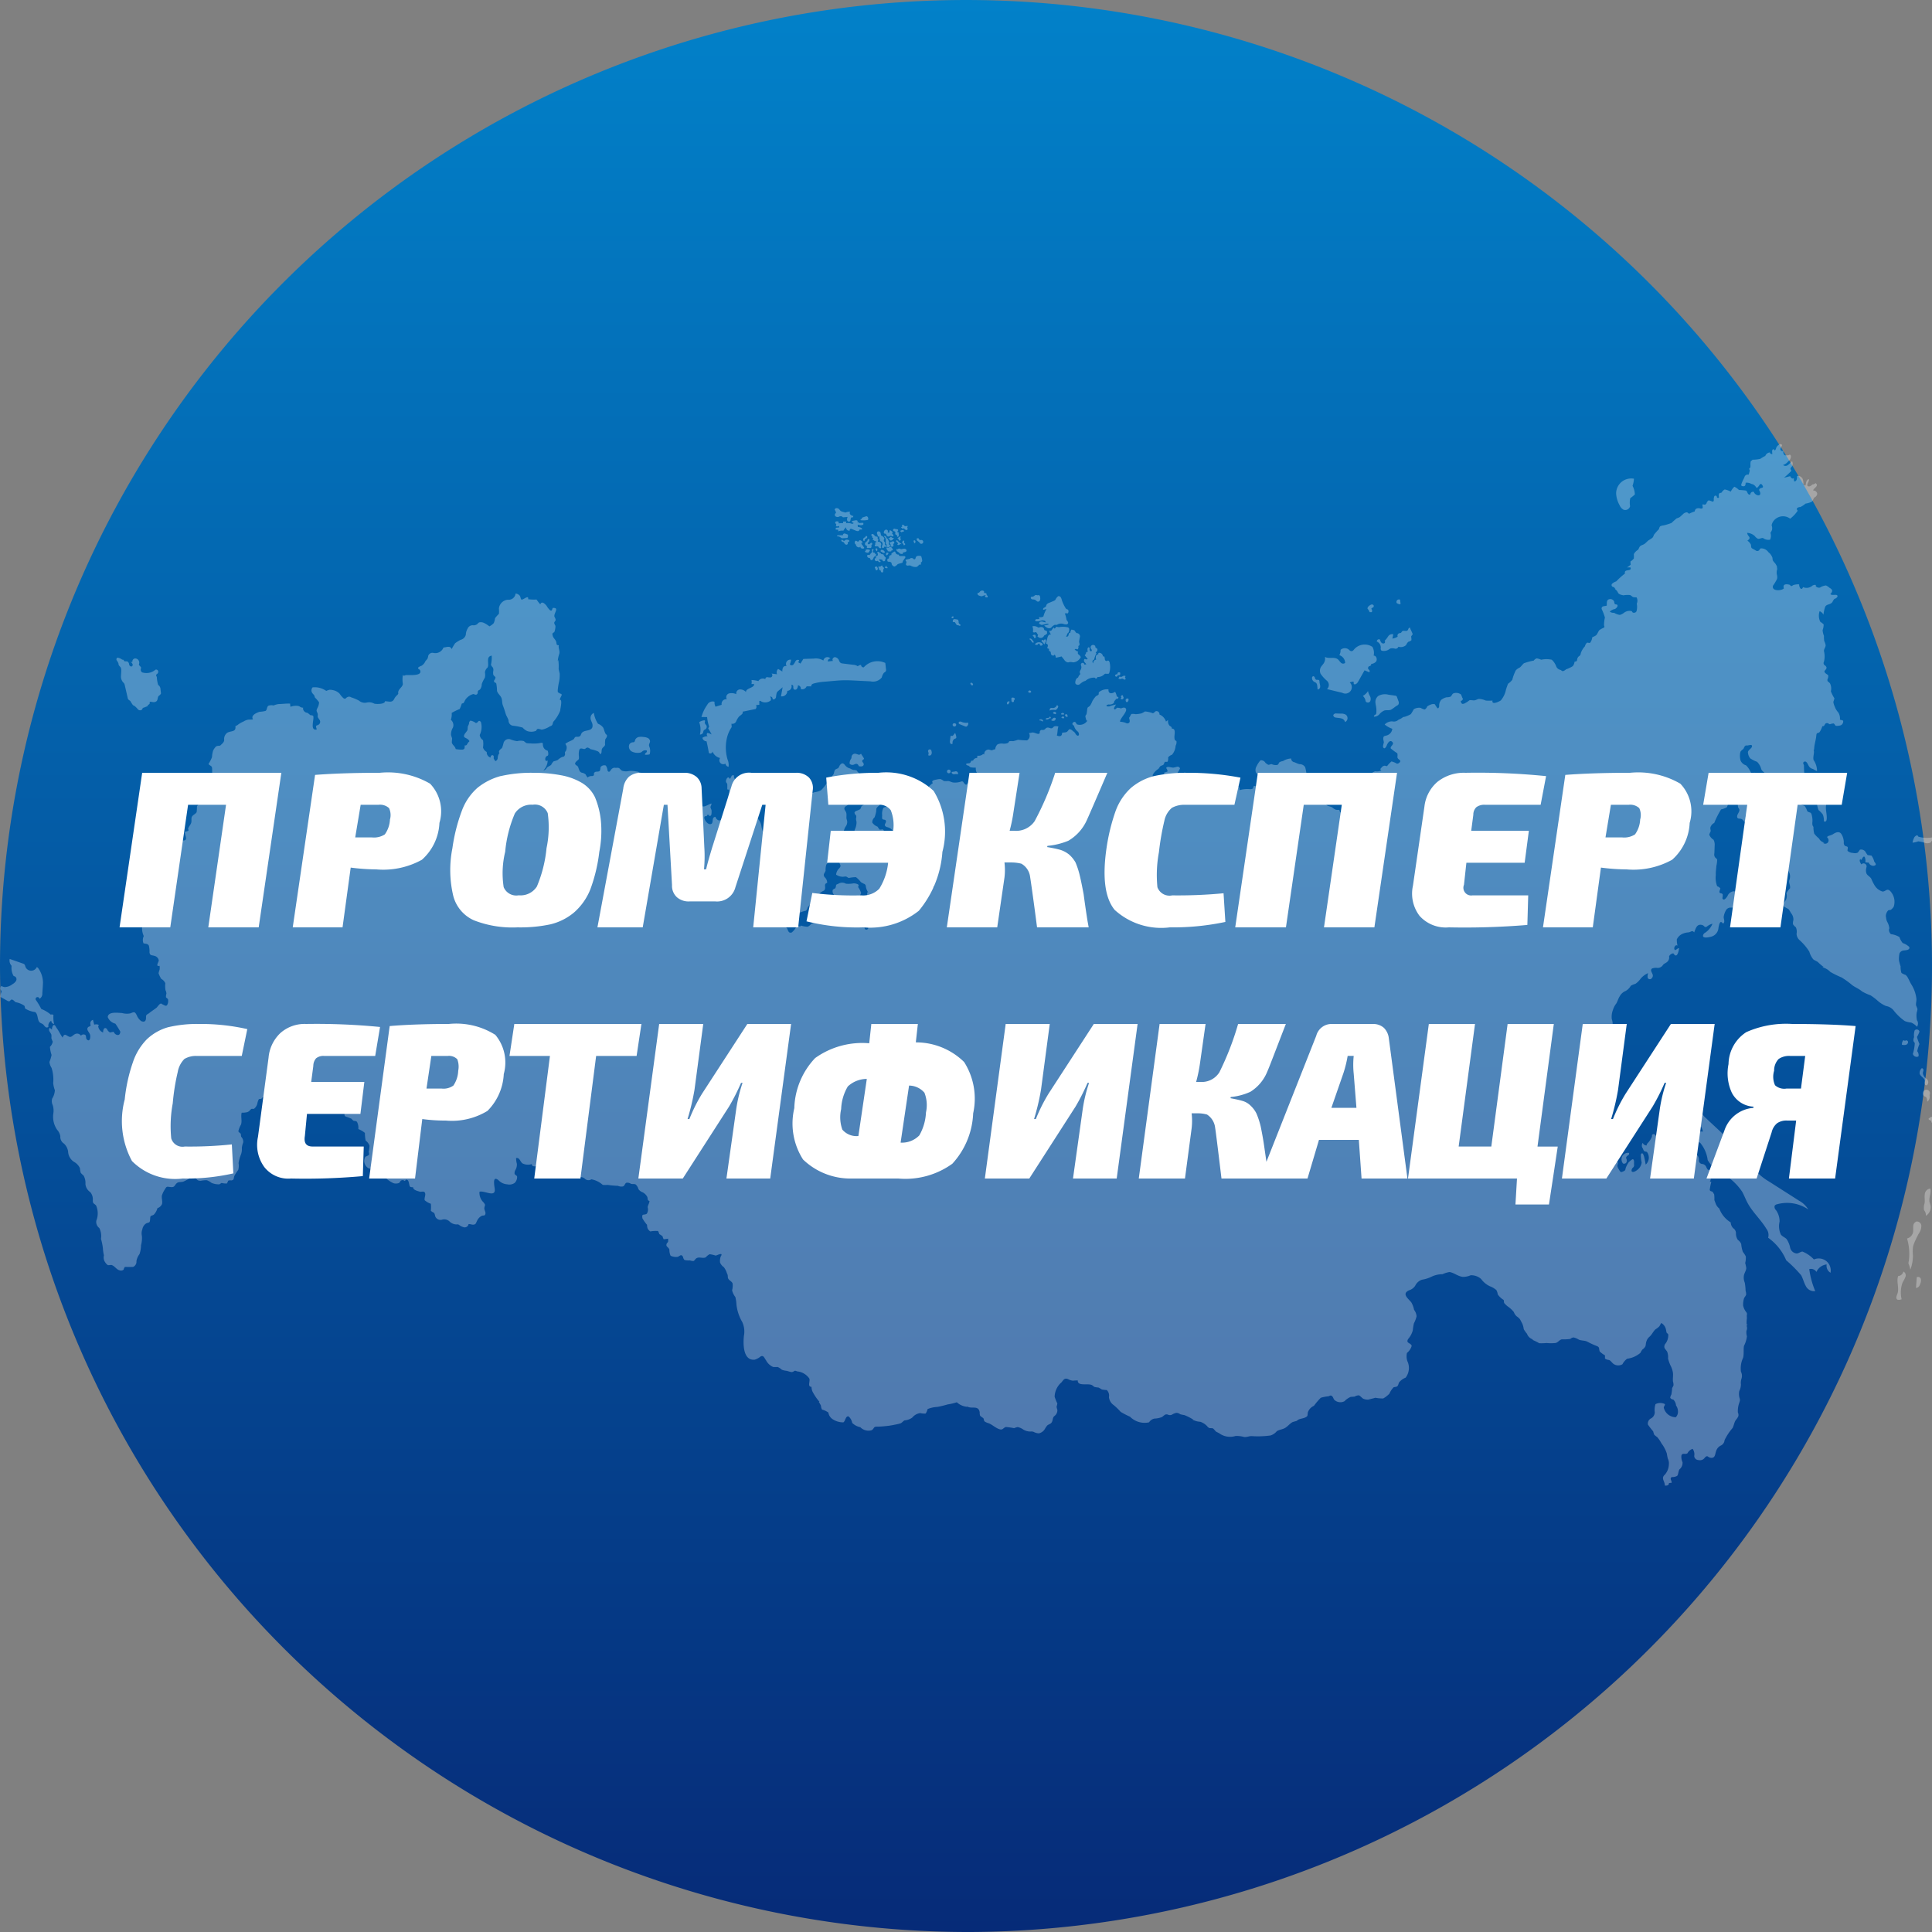
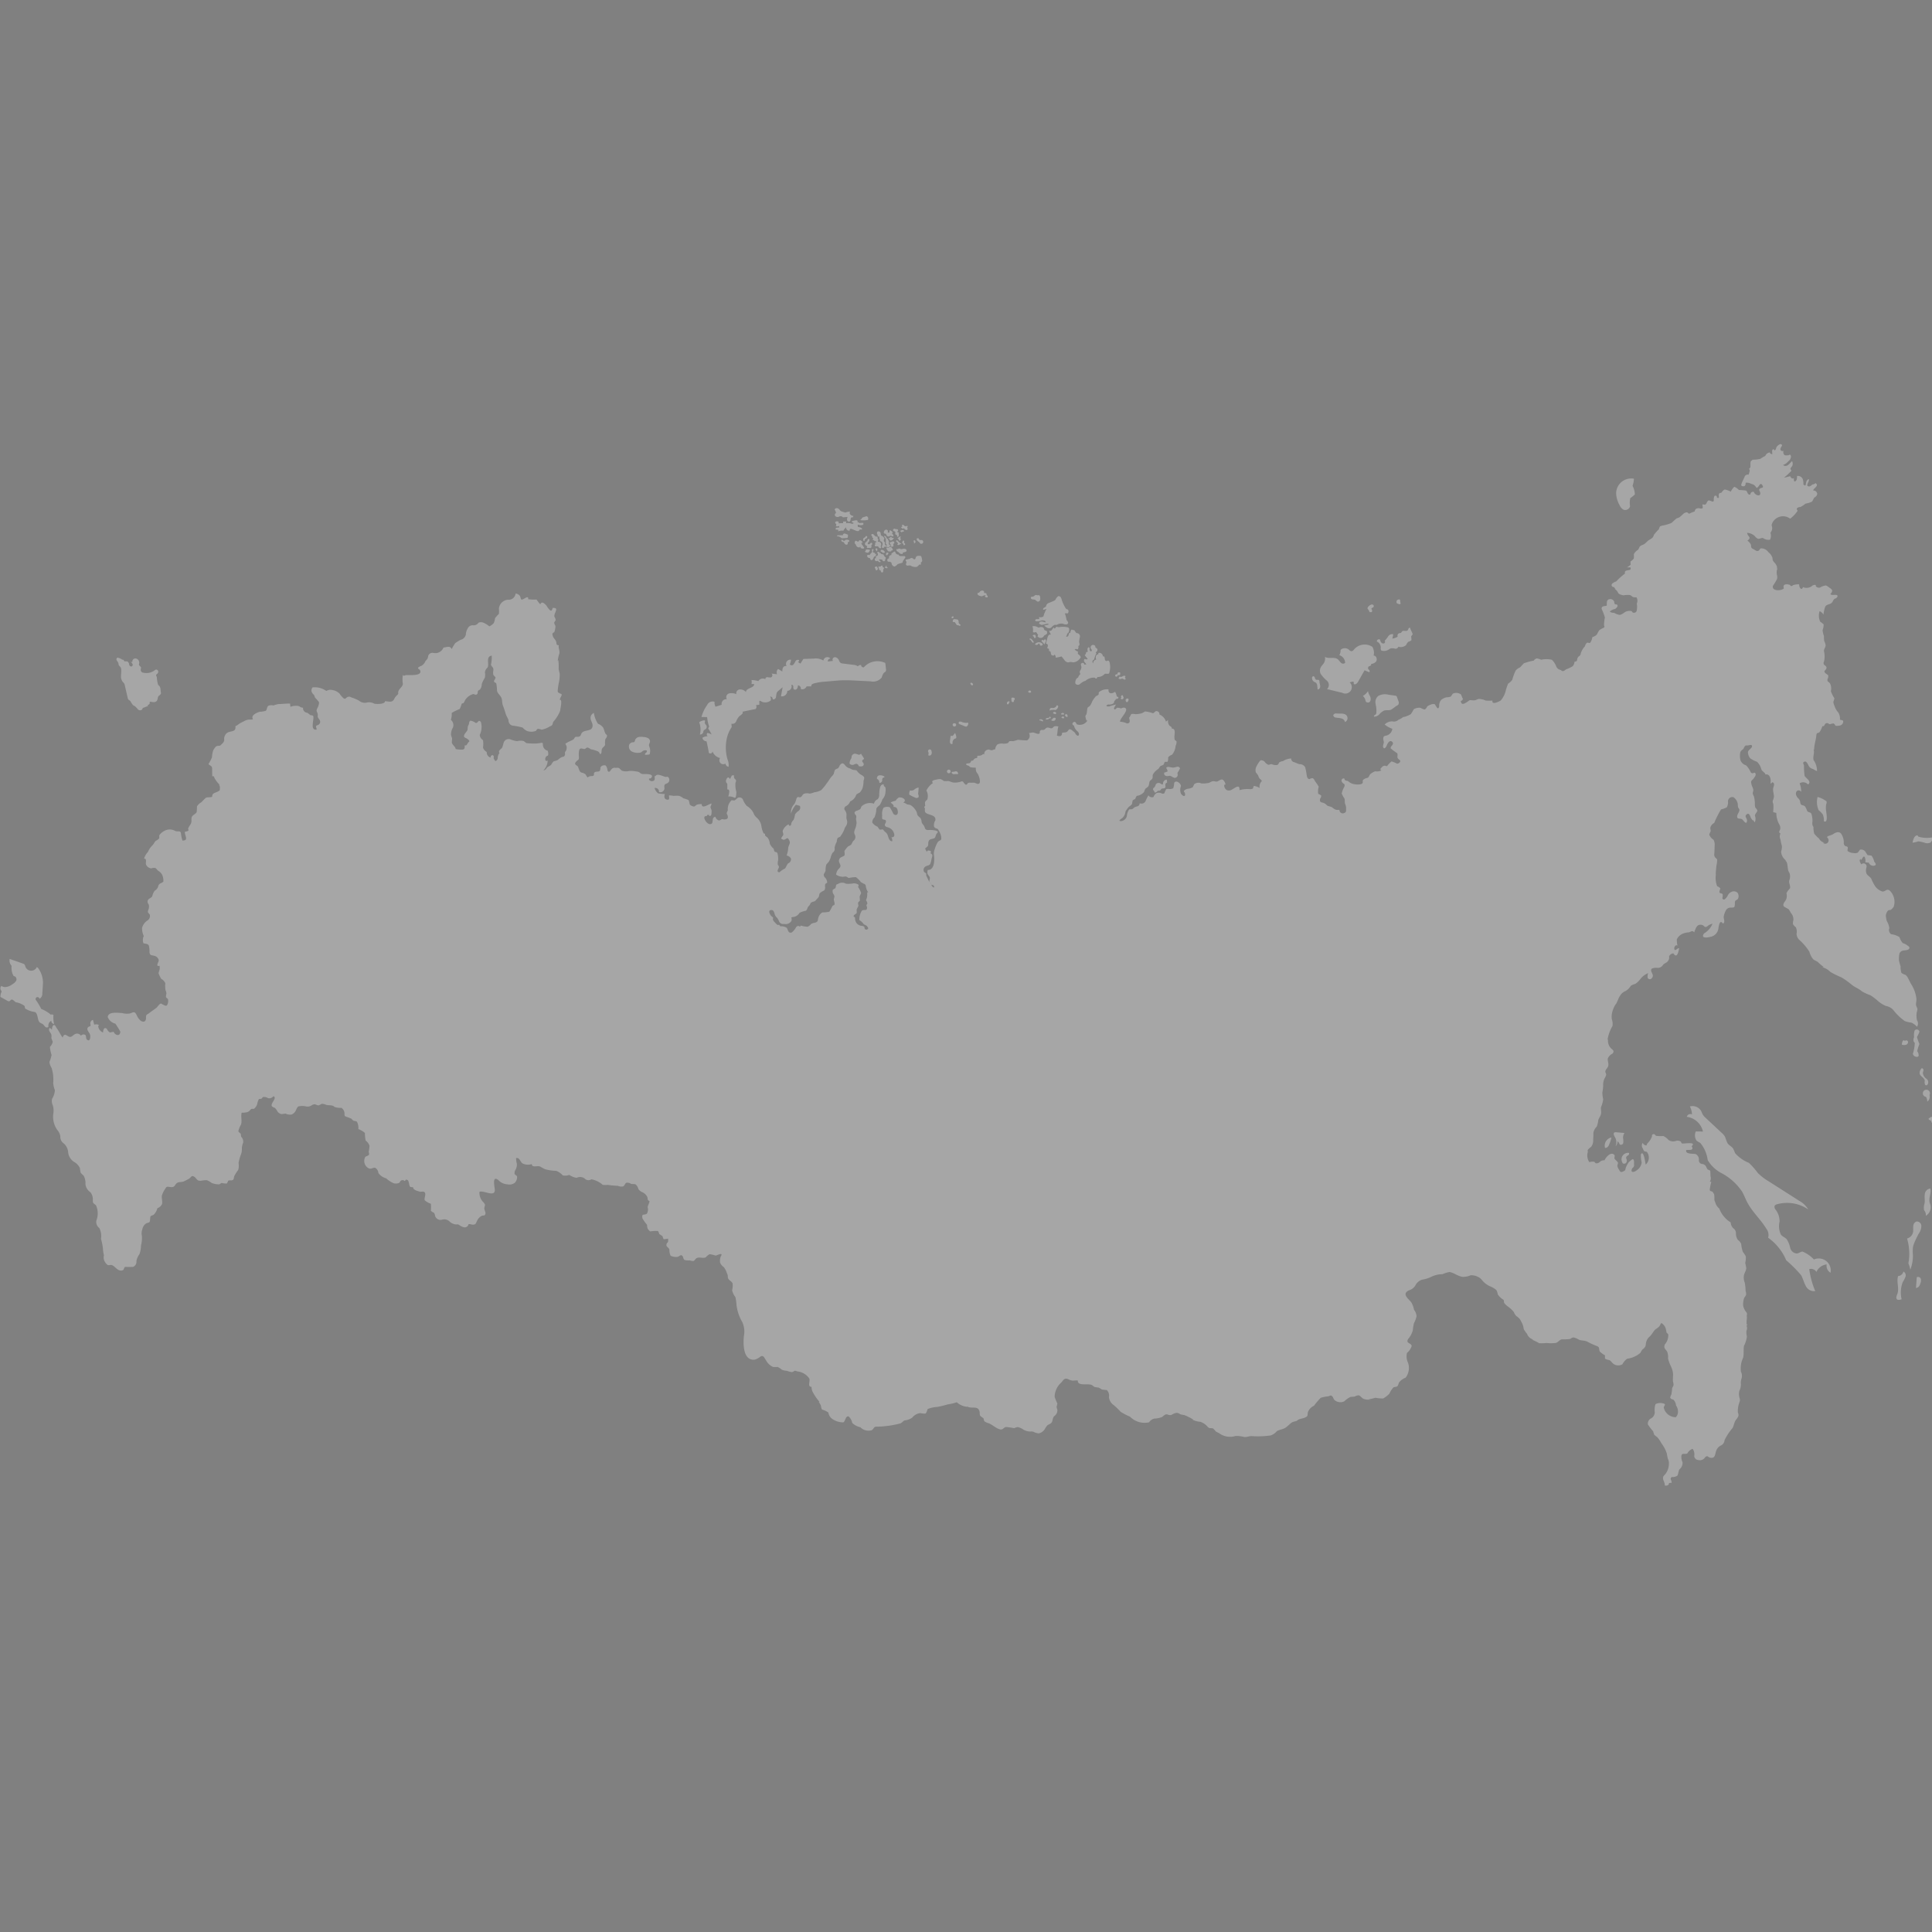
<svg xmlns="http://www.w3.org/2000/svg" width="100" height="100" viewBox="0 0 100 100">
  <rect x="0" y="0" width="100" height="100" fill="#808080" stroke="none" />
  <defs>
    <style>
      .logo1, .logo2, .logo3 {
        fill-rule: evenodd;
      }

      .logo1 {
        fill: url(#linear-gradient);
      }

      .logo2, .logo3 {
        fill: #fff;
      }

      .logo2 {
        opacity: 0.3;
      }
    </style>
    <linearGradient id="linear-gradient" x1="50" x2="50" y2="100" gradientUnits="userSpaceOnUse">
      <stop offset="0" stop-color="#0281c9" />
      <stop offset="1" stop-color="#062b78" />
    </linearGradient>
  </defs>
-   <path class="logo1" d="M0,50a50,50,0,1,1,50.285,50A50.142,50.142,0,0,1,0,50Z" />
  <path class="logo2" d="M36.69,42.17a0.08,0.08,0,0,0,.041-0.081l-0.042.056Zm-0.084.006a0.131,0.131,0,0,0,.084-0.006l0-.025,0.042-.056a0.08,0.08,0,0,1-.041.081c0.01,0.084.084,0.088,0.127,0a0.826,0.826,0,0,0,.013-0.211c-0.006-.068-0.058-0.133-0.057-0.2a0.491,0.491,0,0,0,.055-0.167c-0.113-.005-0.509.322-0.508,0.028a0.747,0.747,0,0,0-.238.026c-0.064.021-.1,0.088-0.155,0.1A0.357,0.357,0,0,1,35.7,41.64a1.135,1.135,0,0,0-.055-0.226,1.553,1.553,0,0,0-.27-0.094,0.851,0.851,0,0,0-.215-0.126,1.493,1.493,0,0,0-.29,0,1.436,1.436,0,0,0-.241-0.026c-0.01.114,0.062,0.244-.1,0.221s-0.157-.176-0.115-0.29a2.805,2.805,0,0,1-.349-0.035,0.546,0.546,0,0,1-.185-0.275,0.186,0.186,0,0,1,.227.207,0.215,0.215,0,0,0,.28-0.251c-0.02-.239.144-0.12,0.241-0.295a0.2,0.2,0,0,0-.011-0.186c-0.068-.1-0.089-0.041-0.173-0.053C34.324,40.191,34,40,33.931,40.176l-0.051-.01c0.011,0.125.044,0.259-.13,0.265a0.175,0.175,0,0,1-.141-0.055c-0.063-.12.051-0.059,0.086-0.1,0.209-.237-0.273-0.211-0.4-0.211A0.234,0.234,0,0,1,33.126,40a0.334,0.334,0,0,0-.2-0.07,1.271,1.271,0,0,0-.367-0.024,0.683,0.683,0,0,1-.367-0.014,1.206,1.206,0,0,1-.138-0.13,0.264,0.264,0,0,0-.173-0.014,0.221,0.221,0,0,0-.222.056c-0.071.073-.117,0.227-0.213,0.084a0.516,0.516,0,0,0-.091-0.264,0.249,0.249,0,0,0-.293.11l0.02-.014a0.089,0.089,0,0,1,.051-0.042l-0.051.042a0.536,0.536,0,0,1-.033.173c-0.069.082-.215,0.012-0.281,0.094-0.079.1,0.051,0.136-.115,0.183a0.315,0.315,0,0,0-.24.072,0.8,0.8,0,0,1-.1-0.157A0.434,0.434,0,0,0,30.148,40,0.188,0.188,0,0,1,30,39.9a1.931,1.931,0,0,1-.078-0.207c-0.055-.093-0.235-0.11-0.115-0.253s0.169-.076.158-0.284a0.872,0.872,0,0,1,.022-0.351c0.069-.134.187-0.012,0.3-0.042a0.207,0.207,0,0,1,.13-0.071,0.433,0.433,0,0,1,.155.088,1.689,1.689,0,0,1,.378.112,0.22,0.22,0,0,1,.1.134c0.112,0.012.077-.161,0.1-0.236,0.032-.118.139-0.13,0.169-0.239a1.037,1.037,0,0,1,.017-0.3,0.307,0.307,0,0,0,.082-0.154c0-.09-0.036-0.056-0.072-0.116-0.061-.1-0.07-0.208-0.126-0.32a0.6,0.6,0,0,0-.268-0.2,1.407,1.407,0,0,1-.214-0.561,0.284,0.284,0,0,0-.168.308c0.016,0.106.091,0.208,0.1,0.308,0.033,0.367-.374.234-0.538,0.4-0.1.1-.028,0.19-0.211,0.222a0.358,0.358,0,0,0-.145.01c-0.035.021-.054,0.092-0.092,0.12-0.082.06-.222,0.105-0.317,0.162-0.166.1-.086,0.04-0.038,0.214a0.367,0.367,0,0,1-.032.207c-0.01.031-.043,0.049-0.054,0.088s0.013,0.088,0,.127c-0.038.122-.074,0.086-0.17,0.126a0.819,0.819,0,0,0-.2.141,0.743,0.743,0,0,1-.212.07,0.57,0.57,0,0,0-.13.18c-0.062.064-.16,0.086-0.227,0.157a0.243,0.243,0,0,1-.179.138,0.757,0.757,0,0,0,.223-0.515c-0.139.091-.157-0.113-0.083-0.195s0.089-.012.113-0.116a0.479,0.479,0,0,0-.03-0.195,0.32,0.32,0,0,1-.239-0.24c-0.032-.137.04-0.2-0.168-0.155a1.877,1.877,0,0,1-.506.014,0.9,0.9,0,0,1-.186-0.014,0.834,0.834,0,0,1-.13-0.1,0.635,0.635,0,0,0-.35,0,1.389,1.389,0,0,1-.367-0.1,0.277,0.277,0,0,0-.343.212,1.774,1.774,0,0,1-.067.222c-0.033.058-.1,0.081-0.131,0.136a0.112,0.112,0,0,0-.012.146,0.448,0.448,0,0,0-.086.225,0.186,0.186,0,0,1-.121.192,0.607,0.607,0,0,1-.089-0.139,0.634,0.634,0,0,0,0-.127c-0.066-.092-0.172-0.014-0.159.084a0.279,0.279,0,0,1-.2-0.291A0.392,0.392,0,0,1,25,38.69a1.185,1.185,0,0,0,0-.38,0.368,0.368,0,0,1-.17-0.267,0.931,0.931,0,0,0,.059-0.677c-0.145-.144-0.114.044-0.261,0.057a0.649,0.649,0,0,0-.279-0.124,0.173,0.173,0,0,0-.071.155c-0.016.054-.055,0.119-0.068,0.168a1.463,1.463,0,0,1-.013.169,1.511,1.511,0,0,1-.134.182c-0.134.231,0.048,0.186,0.173,0.309,0.107,0.106.05,0.078-.015,0.168-0.05.07-.057,0.154-0.167,0.129-0.008.121,0.019,0.2-.119,0.222a1.586,1.586,0,0,1-.348-0.03c-0.034-.157-0.169-0.2-0.2-0.335a1.8,1.8,0,0,1,.015-0.2c-0.006-.063-0.051-0.136-0.057-0.207a0.684,0.684,0,0,1,.1-0.371,0.357,0.357,0,0,0-.108-0.4A0.909,0.909,0,0,0,23.38,36.9a2.67,2.67,0,0,1,.413-0.2,1.913,1.913,0,0,0,.106-0.275c0.02-.025.069-0.014,0.092-0.038a0.615,0.615,0,0,0,.078-0.141,0.734,0.734,0,0,1,.427-0.323c0.085,0.016.145,0.078,0.216-.013a0.643,0.643,0,0,0,.024-0.141,0.216,0.216,0,0,1,.1-0.07,0.443,0.443,0,0,0,.1-0.292,1.572,1.572,0,0,1,.159-0.326A0.685,0.685,0,0,0,25.1,34.8a0.387,0.387,0,0,1,.138-0.249c0.1-.189-0.112-0.564.213-0.616a1.621,1.621,0,0,1-.04.473,0.422,0.422,0,0,0,.1.143,0.29,0.29,0,0,1,.02.184,0.63,0.63,0,0,0,0,.182c0.02,0.062.105,0.1,0.117,0.154a0.338,0.338,0,0,1-.075.154c-0.016.123,0.07,0.08,0.114,0.151a2.161,2.161,0,0,1,.038.386c0.049,0.16.181,0.231,0.233,0.373,0.043,0.116.022,0.249,0.068,0.368,0.055,0.144.1,0.277,0.141,0.419s0.122,0.244.156,0.368a0.265,0.265,0,0,0,.212.271,2.9,2.9,0,0,1,.519.1,0.637,0.637,0,0,0,.239.18,0.662,0.662,0,0,0,.454-0.015,0.191,0.191,0,0,1,.087-0.1,0.639,0.639,0,0,1,.2.043,1.171,1.171,0,0,0,.424-0.17c0.165-.061.123-0.089,0.18-0.239a1.86,1.86,0,0,0,.357-0.575c0.007-.118.136-0.6-0.026-0.564a1.1,1.1,0,0,1,.1-0.222c0.009-.12-0.037-0.066-0.1-0.113-0.08-.06-0.106-0.016-0.1-0.168a3.413,3.413,0,0,1,.054-0.369,1.75,1.75,0,0,0,.046-0.491,2.415,2.415,0,0,1-.054-0.236,2.476,2.476,0,0,0-.017-0.463l-0.028.07a1.484,1.484,0,0,1,.082-0.4c0.035-.148-0.065-0.277-0.027-0.43-0.156-.009-0.1-0.071-0.138-0.185-0.031-.1-0.131-0.179-0.167-0.27A0.682,0.682,0,0,1,28.59,32.8a0.28,0.28,0,0,1,.1-0.08,0.908,0.908,0,0,0,.056-0.242,0.183,0.183,0,0,0-.011-0.117,0.288,0.288,0,0,1-.049-0.126c0.006-.053.071-0.092,0.075-0.152a0.373,0.373,0,0,0-.061-0.154c-0.059-.19.289-0.487-0.093-0.462-0.034.092-.034,0.168-0.13,0.126a1.007,1.007,0,0,1-.186-0.237c-0.065-.079-0.245-0.282-0.325-0.075a1.9,1.9,0,0,1-.194-0.25,2.421,2.421,0,0,1-.436-0.016c0.041-.264-0.274.071-0.352,0.013-0.038-.028-0.037-0.144-0.085-0.2a0.332,0.332,0,0,0-.213-0.107,0.358,0.358,0,0,1-.4.32,0.51,0.51,0,0,0-.463.465,1.242,1.242,0,0,1,0,.267,2.335,2.335,0,0,0-.2.224,0.865,0.865,0,0,1-.067.256,0.787,0.787,0,0,1-.226.167,1.439,1.439,0,0,0-.286-0.181,0.393,0.393,0,0,0-.2-0.031,0.148,0.148,0,0,0-.115.07,0.3,0.3,0,0,1-.266.084,0.289,0.289,0,0,0-.264.183,0.669,0.669,0,0,0-.088.306,0.36,0.36,0,0,1-.27.266,2.016,2.016,0,0,0-.282.175,2.629,2.629,0,0,0-.18.305c-0.085-.193-0.246-0.094-0.425-0.081a0.452,0.452,0,0,1-.524.279,0.228,0.228,0,0,0-.266.154,0.708,0.708,0,0,1-.035.14,1.105,1.105,0,0,1-.106.126,0.515,0.515,0,0,1-.2.242,0.619,0.619,0,0,0-.174.091c-0.04.088,0.074,0.083,0.1,0.159,0.109,0.308-.606.218-0.747,0.238a0.933,0.933,0,0,0-.1.037l-0.05-.05a1.518,1.518,0,0,0,0,.476c-0.026.16-.2,0.236-0.237,0.393-0.027.106,0.041,0.072-.048,0.169a0.649,0.649,0,0,0-.156.194c-0.106.226-.26,0.137-0.489,0.131,0.025,0.158-.451.157-0.553,0.124a0.544,0.544,0,0,0-.381-0.056,0.462,0.462,0,0,1-.41-0.1,2.233,2.233,0,0,0-.4-0.168,0.186,0.186,0,0,0-.194-0.014c-0.109.05-.077,0.128-0.208,0.057a1.242,1.242,0,0,1-.2-0.236,0.663,0.663,0,0,0-.268-0.162,0.878,0.878,0,0,0-.243-0.038,0.779,0.779,0,0,0-.177.06,1.043,1.043,0,0,0-.707-0.184,0.236,0.236,0,0,0-.007.306c0.022,0.037.064,0.064,0.085,0.1s0.026,0.087.046,0.123a1.909,1.909,0,0,1,.209.242,0.614,0.614,0,0,1-.091.309c-0.071.163-.025,0.131,0.021,0.292,0.015,0.053-.009.115,0.005,0.169a1.044,1.044,0,0,0,.093.144,0.174,0.174,0,0,1-.081.26c-0.057.042-.072-0.006-0.1,0.073-0.015.045,0.036,0.11,0.026,0.166-0.379.063-.089-0.582-0.183-0.715a0.3,0.3,0,0,0-.14-0.029,1.247,1.247,0,0,0-.155-0.124,0.225,0.225,0,0,1-.17-0.088,0.19,0.19,0,0,1-.047-0.177,0.268,0.268,0,0,1-.178-0.058,0.274,0.274,0,0,0-.141-0.038,0.784,0.784,0,0,0-.337.051,0.784,0.784,0,0,1-.018-0.165c-0.2-.01-0.4.02-0.606,0.023a1.166,1.166,0,0,0-.254.074,0.464,0.464,0,0,0-.268.014c-0.088.065-.06,0.206-0.141,0.264a1.424,1.424,0,0,1-.311.048c-0.161.052-.478,0.186-0.341,0.391a1,1,0,0,1-.228.012,0.7,0.7,0,0,0-.265.1,1.467,1.467,0,0,0-.254.14,0.527,0.527,0,0,1-.167.1c0.047,0.313-.208.231-0.412,0.337a0.394,0.394,0,0,0-.17.334,0.228,0.228,0,0,1-.028.151,0.672,0.672,0,0,1-.123.133,0.155,0.155,0,0,1-.1.064,0.29,0.29,0,0,0-.167.032,0.724,0.724,0,0,0-.155.224,1.43,1.43,0,0,0-.056.334,2.1,2.1,0,0,1-.182.355c0.126,0.123.191,0.078,0.19,0.27l0.005,0.36c0.114-.02.091,0.049,0.128,0.111a1.515,1.515,0,0,0,.266.34l-0.057-.014a0.2,0.2,0,0,1,.057.183c0,0.129,0,.114-0.1.168-0.166.089-.293,0.066-0.3,0.278-0.093.034-.245,0.007-0.323,0.047a2.946,2.946,0,0,0-.225.226,0.654,0.654,0,0,0-.237.221,2.154,2.154,0,0,1-.016.295c-0.055.107-.206,0.144-0.252,0.256-0.034.082,0,.2-0.027,0.291-0.036.118-.131,0.2-0.16,0.31-0.015.056,0.055,0.05,0,.112a0.438,0.438,0,0,1-.168.044c-0.03.19,0.222,0.466-.127,0.459a1.6,1.6,0,0,1-.073-0.335c-0.018-.2-0.112-0.114-0.286-0.154a0.588,0.588,0,0,0-.435-0.068,0.741,0.741,0,0,0-.4.278c-0.022.049,0.009,0.128-.013,0.17a0.552,0.552,0,0,1-.171.122c-0.08.071-.1,0.163-0.183,0.242a1,1,0,0,0-.226.337,0.805,0.805,0,0,0-.2.349c0.165-.019.067,0.209,0.1,0.3a0.327,0.327,0,0,0,.279.2,0.361,0.361,0,0,1,.213-0.015c0.033,0.019.1,0.109,0.141,0.141a0.525,0.525,0,0,1,.212.225,0.788,0.788,0,0,1,.054.334,0.606,0.606,0,0,1-.167.1,0.209,0.209,0,0,0-.1.143,0.389,0.389,0,0,1-.18.228,0.718,0.718,0,0,0-.13.292c-0.083.121-.269,0.121-0.238,0.309,0.008,0.05.058,0.1,0.068,0.155a0.542,0.542,0,0,1-.011.182,0.568,0.568,0,0,0-.047.169,1.575,1.575,0,0,0,.1.127,0.273,0.273,0,0,1-.14.319,0.688,0.688,0,0,0-.259.372,0.979,0.979,0,0,0,.089.422,0.468,0.468,0,0,0-.014.376l0.127,0.025a0.179,0.179,0,0,1,.153.1,1.255,1.255,0,0,1,.031.348c0.029,0.168.1,0.131,0.24,0.172a0.3,0.3,0,0,1,.24.239c0,0.08-.193.337,0.042,0.281a0.627,0.627,0,0,1,0,.2,1.3,1.3,0,0,0-.053.182,1.373,1.373,0,0,0,.141.295,0.468,0.468,0,0,1,.209.225,1.251,1.251,0,0,0,.011.365,0.4,0.4,0,0,1,.046.169,0.739,0.739,0,0,0-.025.18c0.012,0.043.09,0.074,0.107,0.118a0.442,0.442,0,0,1-.011.218c-0.058.182-.136,0.105-0.265,0.047-0.083-.038-0.063-0.075-0.156-0.015a1.833,1.833,0,0,0-.144.168c-0.117.1-.259,0.182-0.382,0.282s-0.186.072-.18,0.239-0.066.275-.258,0.182a0.714,0.714,0,0,1-.222-0.3c-0.1-.186-0.125-0.181-0.328-0.095a0.917,0.917,0,0,1-.438-0.018c-0.161,0-.716-0.1-0.735.21a0.555,0.555,0,0,0,.393.34,4.434,4.434,0,0,1,.26.419c-0.018.1-.037,0.18-0.159,0.169a0.257,0.257,0,0,1-.186-0.166,1.483,1.483,0,0,0-.184.037,0.323,0.323,0,0,1-.163-0.18c-0.135-.137-0.21.037-0.2,0.181a0.4,0.4,0,0,1-.253-0.308c-0.016-.065.1-0.053-0.028-0.108a0.364,0.364,0,0,0-.181.009c-0.018-.084-0.047-0.166-0.061-0.249a0.184,0.184,0,0,0-.139.191c-0.006.027,0.021,0.1,0.012,0.116a0.334,0.334,0,0,1-.112.056c-0.14.137,0.023,0.238,0.081,0.393,0.044,0.118,0,.427-0.167.253-0.052-.055-0.016-0.175-0.073-0.226a0.164,0.164,0,0,0-.226.039,0.236,0.236,0,0,0-.265-0.1c-0.1.024-.184,0.14-0.268,0.158-0.16.034-.315-0.282-0.414,0.041-0.119-.155-0.195-0.346-0.308-0.49-0.043-.054-0.08-0.194-0.17-0.159a0.305,0.305,0,0,0-.073.241A0.854,0.854,0,0,0,2.573,53.2c-0.1.151,0.041,0.223,0.085,0.35a0.681,0.681,0,0,1,0,.182,1.606,1.606,0,0,0,.071.183,0.464,0.464,0,0,1-.145.268,1.759,1.759,0,0,0,.1.463L2.669,54.6a1.731,1.731,0,0,1-.11.365,0.712,0.712,0,0,0,.11.309,2.013,2.013,0,0,1,.085.786,1.352,1.352,0,0,0,.086.367,0.9,0.9,0,0,1-.139.435,0.474,0.474,0,0,0,.028.34,0.948,0.948,0,0,1,.028.456,1.193,1.193,0,0,0,.2.819,0.661,0.661,0,0,1,.166.337,0.409,0.409,0,0,0,.187.378,0.681,0.681,0,0,1,.219.464,0.665,0.665,0,0,0,.343.506,0.7,0.7,0,0,1,.265.305,1.163,1.163,0,0,0,.044.243,1.727,1.727,0,0,0,.146.139,0.771,0.771,0,0,1,.095.433,0.565,0.565,0,0,0,.252.424,0.572,0.572,0,0,1,.13.411c0,0.2.049,0.152,0.169,0.278a1.023,1.023,0,0,1,.013.786,0.389,0.389,0,0,0,.153.38,0.918,0.918,0,0,1,.088.562,2.953,2.953,0,0,1,.1.492,1.861,1.861,0,0,0,.053.362,0.435,0.435,0,0,0,.07.369,0.473,0.473,0,0,0,.135.138,0.788,0.788,0,0,0,.165-0.012c0.166,0.026.271,0.237,0.435,0.278A0.209,0.209,0,0,0,6.4,65.715a0.285,0.285,0,0,1,.069-0.141,4.19,4.19,0,0,0,.424,0,0.294,0.294,0,0,0,.169-0.3,0.841,0.841,0,0,1,.159-0.362A1.51,1.51,0,0,0,7.3,64.45a1.4,1.4,0,0,0,.045-0.477,0.606,0.606,0,0,1,.025-0.351,0.441,0.441,0,0,1,.2-0.3c0.158-.07.187-0.009,0.2-0.22s0.025-.142.184-0.225a0.738,0.738,0,0,0,.193-0.341,0.4,0.4,0,0,0,.241-0.22c0.031-.148-0.033-0.3-0.008-0.436a1.251,1.251,0,0,1,.166-0.337c0.087-.16.117-0.114,0.286-0.1,0.234,0.026.193-.111,0.335-0.215,0.1-.071.252-0.022,0.365-0.088a2.743,2.743,0,0,0,.268-0.14c0.093-.068.117-0.181,0.255-0.091s0.116,0.219.342,0.207a1.453,1.453,0,0,1,.307-0.029,0.946,0.946,0,0,1,.244.138,0.941,0.941,0,0,0,.41.075,1.249,1.249,0,0,1,.112-0.071,1.017,1.017,0,0,0,.27.029,0.487,0.487,0,0,0,.068-0.142,0.249,0.249,0,0,1,.16-0.016c0.162-.028.113-0.09,0.163-0.236a2.165,2.165,0,0,1,.2-0.309,0.811,0.811,0,0,0,.017-0.354,2.093,2.093,0,0,1,.114-0.418,0.782,0.782,0,0,0,.056-0.362,1.055,1.055,0,0,1,.07-0.285,0.361,0.361,0,0,0-.1-0.294c-0.026-.055-0.007-0.121-0.034-0.17a0.506,0.506,0,0,1-.118-0.112,1.169,1.169,0,0,1,.139-0.352c0.065-.2-0.02-0.409.034-0.615a1.209,1.209,0,0,0,.238-0.017,0.3,0.3,0,0,0,.194-0.112A0.322,0.322,0,0,1,13.01,57.4c0.041-.019.1,0.009,0.141-0.013a0.509,0.509,0,0,0,.166-0.253A0.774,0.774,0,0,1,13.4,56.89a0.583,0.583,0,0,1,.117-0.013c0.036-.02.07-0.082,0.1-0.095a0.38,0.38,0,0,1,.25.055,0.265,0.265,0,0,0,.287-0.1c0.211,0.108-.168.357-0.083,0.522a0.422,0.422,0,0,0,.153.084,0.637,0.637,0,0,1,.127.166,0.318,0.318,0,0,0,.212.155,1.441,1.441,0,0,0,.212-0.026,0.508,0.508,0,0,0,.325.047,0.441,0.441,0,0,0,.223-0.229,0.51,0.51,0,0,1,.113-0.186,0.91,0.91,0,0,1,.414,0,0.363,0.363,0,0,0,.272-0.053,0.317,0.317,0,0,1,.152-0.059c0.078,0,.142.059,0.212,0.057a1.123,1.123,0,0,0,.17-0.082,0.6,0.6,0,0,1,.236.057c0.089,0.021.169,0.013,0.258,0.026a0.278,0.278,0,0,1,.169.081,0.957,0.957,0,0,0,.354.045,0.367,0.367,0,0,1,.155.351c0.03,0.1,0,.064.109,0.116a1.754,1.754,0,0,1,.259.1,0.347,0.347,0,0,0,.123.11,0.241,0.241,0,0,1,.155.042,0.65,0.65,0,0,1,.073.38,1.122,1.122,0,0,1,.34.2,2.138,2.138,0,0,0,.038.394,0.568,0.568,0,0,1,.2.266,1.922,1.922,0,0,1-.043.324,0.215,0.215,0,0,1,.012.155,0.6,0.6,0,0,1-.177.087,0.428,0.428,0,0,0,.194.618c0.118,0.034.219-.074,0.325-0.033a0.376,0.376,0,0,1,.152.268,0.717,0.717,0,0,0,.4.27,1.35,1.35,0,0,0,.384.253,0.433,0.433,0,0,0,.283-0.014c0.047-.03.056-0.1,0.11-0.127a0.22,0.22,0,0,1,.123-0.015,0.1,0.1,0,0,0,.06.037c0.029,0,.047-0.065.071-0.065,0.112,0,.129.093,0.155,0.208,0.036,0.16.024,0.181,0.21,0.185-0.01.152,0.263,0.2,0.369,0.236,0.117-.008.224-0.043,0.254,0.084,0.025,0.108-.054.249-0.025,0.351a0.894,0.894,0,0,0,.319.183,1.863,1.863,0,0,1,0,.365,0.674,0.674,0,0,0,.171.109,0.567,0.567,0,0,1,.05.161,0.292,0.292,0,0,0,.343.194,0.394,0.394,0,0,1,.395.081,0.543,0.543,0,0,0,.371.162,0.16,0.16,0,0,1,.133.024,0.648,0.648,0,0,0,.219.113,0.2,0.2,0,0,0,.268-0.153c0.09-.015.166,0.034,0.252,0.026,0.134-.012.128-0.081,0.187-0.193a0.544,0.544,0,0,1,.237-0.26c0.1-.044.178,0.022,0.2-0.123,0.013-.1-0.073-0.189-0.056-0.3,0.023-.148.079-0.121-0.043-0.277a0.678,0.678,0,0,1-.209-0.549c0.231-.083.832,0.317,0.79-0.132-0.016-.169-0.142-0.727.186-0.474a0.684,0.684,0,0,0,.463.221,0.474,0.474,0,0,0,.386-0.078,0.425,0.425,0,0,0,.121-0.326c-0.02-.062-0.11-0.076-0.129-0.141a0.305,0.305,0,0,1,.05-0.211,0.558,0.558,0,0,0,.067-0.309,1.175,1.175,0,0,1-.04-0.293c0.193-.044.207,0.2,0.34,0.279a0.634,0.634,0,0,0,.475.03c-0.007.168,0.214,0.106,0.313,0.111a0.241,0.241,0,0,1,.13.024,2.367,2.367,0,0,0,.24.13,2.28,2.28,0,0,0,.576.085,0.84,0.84,0,0,1,.339.236,0.6,0.6,0,0,0,.339-0.025,0.949,0.949,0,0,0,.381.152,0.4,0.4,0,0,1,.41.029,0.269,0.269,0,0,0,.353.047,1.2,1.2,0,0,1,.59.289,1.6,1.6,0,0,0,.261,0,4.131,4.131,0,0,0,.478.046h0.042a0.429,0.429,0,0,0,.269.032c0.089-.037.093-0.153,0.169-0.187a0.325,0.325,0,0,1,.24.053c0.07,0.021.179,0,.241,0.031a0.461,0.461,0,0,1,.144.24,0.455,0.455,0,0,0,.224.171,0.557,0.557,0,0,1,.236.236c0.035,0.09-.013.173,0.114,0.213,0,0.1-.082.209-0.094,0.32a0.413,0.413,0,0,1-.045.338c-0.151.095-.273-0.037-0.226,0.238a2.137,2.137,0,0,0,.24.337,0.5,0.5,0,0,0,.028.183,0.394,0.394,0,0,0,.14.158,1.552,1.552,0,0,1,.4-0.021,0.787,0.787,0,0,1,.066.158,2,2,0,0,1,.167.111,0.572,0.572,0,0,0,.059.156,1.812,1.812,0,0,0,.228-0.03,0.83,0.83,0,0,1,0,.156c-0.018.049-.059,0.065-0.074,0.108-0.056.159,0.088,0.159,0.142,0.3a0.706,0.706,0,0,0,.063.32,0.659,0.659,0,0,0,.35.06c0.136-.031.182-0.181,0.294,0a0.281,0.281,0,0,0,.073.159,0.909,0.909,0,0,0,.281.021,0.473,0.473,0,0,0,.187.032c0.054-.016.1-0.121,0.169-0.152,0.152-.071.323,0.036,0.468-0.041a0.68,0.68,0,0,1,.2-0.159,1.963,1.963,0,0,1,.308.071c0.065,0,.412-0.205.272,0.041l0.014-.042a0.636,0.636,0,0,0-.056.365,0.557,0.557,0,0,0,.194.236,0.954,0.954,0,0,1,.152.291l0.042,0.1c0.016,0.051.01,0.139,0.021,0.172,0.041,0.123.191,0.158,0.239,0.282a0.924,0.924,0,0,1-.026.351,0.909,0.909,0,0,0,.169.351,2.05,2.05,0,0,1,.057.393,2.287,2.287,0,0,0,.3.9,1.179,1.179,0,0,1,.084.726c-0.04.4-.05,1.289,0.565,1.222a0.921,0.921,0,0,0,.31-0.172c0.152-.065.183,0.089,0.269,0.2a0.754,0.754,0,0,0,.371.351,2.338,2.338,0,0,0,.237,0,0.851,0.851,0,0,1,.211.141,0.891,0.891,0,0,0,.269.059,1.41,1.41,0,0,0,.24.064c0.152-.013.112-0.121,0.282-0.036a0.856,0.856,0,0,1,.637.376c0.045,0.15-.112.424,0.11,0.423a0.606,0.606,0,0,0,.1.334,2.518,2.518,0,0,0,.307.436l-0.028.014a1.528,1.528,0,0,1,.11.194,0.49,0.49,0,0,0,.055.2,0.969,0.969,0,0,1,.329.154,0.5,0.5,0,0,0,.239.355,0.992,0.992,0,0,0,.534.152c0.109-.054.11-0.342,0.272-0.308a0.573,0.573,0,0,1,.187.336,0.837,0.837,0,0,0,.421.223,0.589,0.589,0,0,0,.579.159c0.153-.082.082-0.186,0.267-0.187a4.349,4.349,0,0,0,.453-0.028,3.652,3.652,0,0,0,.483-0.074,2.428,2.428,0,0,0,.3-0.07c0.079-.032.139-0.125,0.211-0.153a0.791,0.791,0,0,0,.392-0.142,0.656,0.656,0,0,1,.413-0.236,0.992,0.992,0,0,0,.284.025,0.748,0.748,0,0,0,.1-0.233,1.534,1.534,0,0,1,.505-0.111,5.213,5.213,0,0,0,.536-0.13,2.858,2.858,0,0,0,.471-0.111,0.917,0.917,0,0,0,.55.237l-0.042-.042c0.228,0.195.62-.087,0.678,0.337a0.374,0.374,0,0,0,.024.169,1.086,1.086,0,0,0,.156.115c0.041,0.047.029,0.132,0.073,0.177a0.8,0.8,0,0,0,.231.1c0.184,0.083.34,0.237,0.531,0.3s0.184-.068.342-0.113a3.724,3.724,0,0,1,.424.061,0.752,0.752,0,0,1,.184-0.057,0.738,0.738,0,0,1,.268.113,0.682,0.682,0,0,0,.4.117,0.337,0.337,0,0,1,.17.024,0.6,0.6,0,0,0,.258.071,0.481,0.481,0,0,0,.318-0.239,1.183,1.183,0,0,1,.116-0.169c0.054-.051.148-0.07,0.2-0.122,0.106-.107.055-0.237,0.154-0.355a0.367,0.367,0,0,0,.17-0.337,0.826,0.826,0,0,1-.042-0.155,1.239,1.239,0,0,0,.042-0.169,2.43,2.43,0,0,1-.141-0.35,1.014,1.014,0,0,1,.356-0.745c0.1-.125.15-0.234,0.332-0.169a0.691,0.691,0,0,0,.258.084,1.827,1.827,0,0,1,.252-0.012c-0.018.314,0.508,0.138,0.723,0.236,0.049,0.023.087,0.071,0.141,0.1a1.655,1.655,0,0,0,.212.032,1.919,1.919,0,0,1,.169.1,1.739,1.739,0,0,0,.255.028,0.4,0.4,0,0,1,.113.365,0.573,0.573,0,0,0,.255.422,3.516,3.516,0,0,1,.352.343,3.965,3.965,0,0,0,.482.249,1.061,1.061,0,0,0,.988.292,0.442,0.442,0,0,1,.272-0.193,1.141,1.141,0,0,0,.407-0.085,1.673,1.673,0,0,1,.141-0.112,0.174,0.174,0,0,1,.169,0,0.267,0.267,0,0,0,.184,0,0.67,0.67,0,0,1,.243-0.1,0.33,0.33,0,0,1,.195.071,1.466,1.466,0,0,0,.213.044,2.679,2.679,0,0,1,.466.236H61.723a0.994,0.994,0,0,0,.409.112,0.885,0.885,0,0,1,.35.228,0.252,0.252,0,0,0,.131.1,0.861,0.861,0,0,1,.173.013,1.473,1.473,0,0,1,.138.152c0.054,0.041.124,0.066,0.181,0.1a0.953,0.953,0,0,0,.851.14,1.508,1.508,0,0,1,.438.053c0.156,0.017.262-.057,0.421-0.043A4.782,4.782,0,0,0,65.76,74.3a0.683,0.683,0,0,0,.328-0.222c0.137-.085.317-0.092,0.452-0.182s0.223-.211.356-0.285a1.472,1.472,0,0,1,.195-0.056c0.048-.019.083-0.061,0.127-0.081,0.1-.047.219-0.051,0.326-0.1,0.18-.08.117-0.117,0.154-0.283a0.593,0.593,0,0,1,.311-0.327,3.791,3.791,0,0,1,.353-0.415,1.989,1.989,0,0,1,.4-0.077c0.093-.033.107-0.066,0.18-0.011s0.072,0.156.141,0.211a0.456,0.456,0,0,0,.509.053,0.935,0.935,0,0,1,.325-0.224,2,2,0,0,0,.2-0.014,0.456,0.456,0,0,1,.219-0.065c0.065,0.017.159,0.144,0.233,0.178a0.635,0.635,0,0,0,.279.045H70.99l-0.17-.014a2.2,2.2,0,0,0,.368-0.084,2.076,2.076,0,0,0,.406.038,1.415,1.415,0,0,0,.318-0.245,1.145,1.145,0,0,1,.226-0.339,0.717,0.717,0,0,0,.184-0.041,0.453,0.453,0,0,0,.08-0.186,0.8,0.8,0,0,1,.353-0.267,0.824,0.824,0,0,0,.089-0.857,0.792,0.792,0,0,1-.02-0.422,0.747,0.747,0,0,0,.245-0.364c-0.042-.174-0.318-0.12-0.186-0.355a1.127,1.127,0,0,0,.242-0.447,2.893,2.893,0,0,1,.059-0.365,1.628,1.628,0,0,0,.138-0.365,0.64,0.64,0,0,0-.13-0.337,1.251,1.251,0,0,0-.139-0.379c-0.154-.2-0.517-0.44-0.127-0.628a0.582,0.582,0,0,0,.325-0.239,0.594,0.594,0,0,1,.352-0.312A1.732,1.732,0,0,0,74.1,66.08a1.3,1.3,0,0,1,.562-0.127,1.4,1.4,0,0,1,.367-0.113c0.236,0.038.429,0.222,0.686,0.251a0.969,0.969,0,0,0,.406-0.084,0.778,0.778,0,0,1,.5.158,0.549,0.549,0,0,1,.1.111,1.211,1.211,0,0,0,.393.3,1.066,1.066,0,0,1,.339.2,0.664,0.664,0,0,1,.071.221,0.958,0.958,0,0,0,.3.284c0.031,0.049.007,0.115,0.037,0.168a1.416,1.416,0,0,0,.156.154,1.572,1.572,0,0,1,.34.31,0.5,0.5,0,0,0,.145.218,0.839,0.839,0,0,1,.166.146c0.044,0.066.073,0.144,0.115,0.211a0.992,0.992,0,0,1,.085.306,1.416,1.416,0,0,0,.169.242,0.465,0.465,0,0,0,.322.295l-0.056.014a2.719,2.719,0,0,1,.367.18,2.829,2.829,0,0,0,.379-0.011,2.289,2.289,0,0,0,.455,0c0.141-.021.194-0.157,0.336-0.19a2.525,2.525,0,0,0,.438-0.02,0.286,0.286,0,0,1,.168-0.078,0.864,0.864,0,0,1,.27.112c0.152,0.065.3,0.032,0.444,0.108a4.544,4.544,0,0,0,.492.225c0.16,0.063.093,0.135,0.151,0.282a1.225,1.225,0,0,0,.272.2,1.457,1.457,0,0,0,0,.169,0.434,0.434,0,0,0,.21.07c0.105,0.047.154,0.162,0.257,0.221a0.423,0.423,0,0,0,.435,0,0.839,0.839,0,0,1,.243-0.285,1.313,1.313,0,0,0,.69-0.307,0.8,0.8,0,0,1,.1-0.168,0.491,0.491,0,0,0,.156-0.168c0.027-.081.018-0.166,0.052-0.253a0.507,0.507,0,0,1,.159-0.243c0.127-.107.187-0.271,0.314-0.386a1,1,0,0,0,.192-0.147c0.04-.054.064-0.122,0.106-0.177a0.5,0.5,0,0,1,.24.335c0.014,0.046.02,0.132,0.038,0.169a0.789,0.789,0,0,1,.081.082,0.718,0.718,0,0,1-.176.521c-0.077.2,0.028,0.227,0.121,0.379a0.793,0.793,0,0,1,.045.351,2.019,2.019,0,0,0,.127.362,1.222,1.222,0,0,1,.127.382c0.015,0.145-.015.294,0,0.439a0.7,0.7,0,0,1,.029.207,1.533,1.533,0,0,1-.071.14,2.693,2.693,0,0,1-.042.338,0.372,0.372,0,0,0-.057.169,0.209,0.209,0,0,0,.156.087,0.47,0.47,0,0,1,.144.306,0.54,0.54,0,0,1,.1.3,0.4,0.4,0,0,1-.112.309,0.642,0.642,0,0,1-.622-0.492c0.013-.133.155-0.177-0.043-0.225a0.522,0.522,0,0,0-.386.041,0.977,0.977,0,0,0-.038.422,0.378,0.378,0,0,1-.173.306,0.3,0.3,0,0,0-.181.327,3.528,3.528,0,0,0,.27.35,1.522,1.522,0,0,0,.058.179,1.3,1.3,0,0,0,.153.122,1.561,1.561,0,0,1,.216.317,1.8,1.8,0,0,1,.282.534,2.452,2.452,0,0,0,.053.267,0.523,0.523,0,0,1,.053.281,0.843,0.843,0,0,1-.209.544c-0.216.192,0,.324,0,0.563,0.094,0.015.219-.006,0.21-0.124a0.588,0.588,0,0,1,.139-0.016c0.025-.115-0.125-0.216.013-0.3a0.467,0.467,0,0,0,.282-0.066c0.062-.086.049-0.233,0.116-0.334a0.43,0.43,0,0,0,.156-0.368,0.646,0.646,0,0,1-.057-0.351c0.053-.15.182-0.031,0.312-0.109a0.455,0.455,0,0,1,.268-0.23,0.469,0.469,0,0,1,.081.366,0.226,0.226,0,0,0,.23.214,0.3,0.3,0,0,0,.325-0.133c0.159-.153.134,0.007,0.324,0.018,0.211,0.012.2-.2,0.251-0.338a0.48,0.48,0,0,1,.233-0.292,0.334,0.334,0,0,0,.208-0.284,2.827,2.827,0,0,1,.414-0.629c0.07-.13.079-0.278,0.163-0.407a0.966,0.966,0,0,0,.135-0.2,0.293,0.293,0,0,0-.023-0.2,1.272,1.272,0,0,1,.06-0.464,1.457,1.457,0,0,0,.046-0.151,0.292,0.292,0,0,0-.015-0.119,0.755,0.755,0,0,1-.017-0.377,0.791,0.791,0,0,0,.085-0.338,0.669,0.669,0,0,1,.032-0.308,0.473,0.473,0,0,0-.032-0.354,1.3,1.3,0,0,1,.114-0.724c0.047-.195.011-0.41,0.042-0.608a1.442,1.442,0,0,0,.153-0.495,0.805,0.805,0,0,1-.025-0.289,0.3,0.3,0,0,0,0-.269l0.029,0c0-.03.024-0.067,0.026-0.1l-0.042.07a1.653,1.653,0,0,1,.011-0.348l-0.007-.155a0.154,0.154,0,0,0-.014-0.147,0.834,0.834,0,0,1-.173-0.351,1.111,1.111,0,0,1,.052-0.4,1.365,1.365,0,0,0,.1-0.155,0.492,0.492,0,0,0-.025-0.211,2.942,2.942,0,0,0-.042-0.421,0.694,0.694,0,0,1-.049-0.354c0.019-.14.116-0.262,0.127-0.4a2.314,2.314,0,0,0-.057-0.267,1.066,1.066,0,0,0,.032-0.338,1.168,1.168,0,0,0-.153-0.238,1.693,1.693,0,0,1-.085-0.408,0.475,0.475,0,0,0-.173-0.211,0.592,0.592,0,0,1-.1-0.323,0.309,0.309,0,0,0-.142-0.284,0.454,0.454,0,0,1-.129-0.3,1.42,1.42,0,0,1-.592-0.718,0.591,0.591,0,0,1-.2-0.3,1.269,1.269,0,0,1-.053-0.14,1.589,1.589,0,0,0-.014-0.309c-0.03-.018-0.038-0.078-0.085-0.117s-0.115-.008-0.142-0.1a3.278,3.278,0,0,1,.083-0.417c-0.024,0-.058-0.009-0.081,0a0.343,0.343,0,0,0,.037-0.293,2.536,2.536,0,0,0-.013-0.281,0.274,0.274,0,0,0-.125-0.055,0.626,0.626,0,0,1-.088-0.155,0.259,0.259,0,0,0-.208-0.14,0.184,0.184,0,0,1-.166-0.2,0.318,0.318,0,0,0-.156-0.307c-0.112-.042-0.556.024-0.5-0.211,0.12-.028.433,0.056,0.282-0.2,0.285-.261-0.439-0.112-0.5-0.144-0.042-.022-0.036-0.079-0.084-0.109a0.35,0.35,0,0,0-.211-0.029A0.433,0.433,0,0,1,86.357,59a0.717,0.717,0,0,0-.268-0.2,1.62,1.62,0,0,1-.367-0.01c-0.066-.029-0.06-0.11-0.152-0.085s-0.05.073-.071,0.138a1,1,0,0,1-.212.323,0.181,0.181,0,0,0-.059.124,0.215,0.215,0,0,1-.2-0.137,0.245,0.245,0,0,0,.011.3,0.551,0.551,0,0,0,.056.126,0.683,0.683,0,0,0,.146.041,0.485,0.485,0,0,1-.058.657c-0.022-.045-0.1-0.784-0.251-0.529a1.489,1.489,0,0,0,.04.418,0.551,0.551,0,0,1-.183.354c-0.056.05-.266,0.212-0.338,0.1a0.205,0.205,0,0,1,.068-0.183,0.16,0.16,0,0,0,.057-0.169c0-.082.026-0.289-0.085-0.264a1.194,1.194,0,0,0-.141.11l-0.046.039-0.038.059a1.471,1.471,0,0,0-.113.225c-0.038.116,0,.132-0.13,0.193-0.144.068-.15,0.035-0.237-0.112a0.4,0.4,0,0,1-.07-0.168c-0.006-.055.042-0.134,0.029-0.18a2.163,2.163,0,0,0-.171-0.182c-0.043-.118.062-0.165-0.053-0.242-0.176-.118-0.406.163-0.472,0.31a0.357,0.357,0,0,0-.213.056,0.286,0.286,0,0,1-.166.1c-0.133.012-.093-0.06-0.169-0.083a0.635,0.635,0,0,0-.238.023,0.625,0.625,0,0,1-.073-0.545c-0.064-.111.121-0.191,0.181-0.266a0.558,0.558,0,0,0,.091-0.37,2.784,2.784,0,0,0,.011-0.319,0.579,0.579,0,0,1,.173-0.336,1.223,1.223,0,0,0,.08-0.338c0.035-.11.115-0.2,0.142-0.323s-0.02-.228,0-0.351a1.4,1.4,0,0,0,.113-0.41,1.532,1.532,0,0,1-.043-0.348,2.367,2.367,0,0,0,.043-0.351,0.76,0.76,0,0,1,.073-0.379,0.71,0.71,0,0,0,.082-0.183c0.006-.062-0.047-0.116-0.044-0.167,0.008-.127.139-0.189,0.156-0.324s-0.046-.231-0.029-0.351a0.488,0.488,0,0,1,.24-0.253c0.121-.143.028-0.183-0.067-0.271a0.559,0.559,0,0,1-.159-0.474l-0.028.028a2.031,2.031,0,0,1,.258-0.716,0.711,0.711,0,0,0-.036-0.351,1,1,0,0,1,.056-0.474,1.035,1.035,0,0,1,.176-0.34c0.071-.121.1-0.256,0.18-0.376a0.6,0.6,0,0,1,.308-0.274,0.687,0.687,0,0,0,.261-0.265,0.918,0.918,0,0,1,.237-0.1,1.015,1.015,0,0,0,.238-0.222,1.009,1.009,0,0,1,.424-0.334,0.517,0.517,0,0,0-.023.248,0.126,0.126,0,0,0,.222,0c0.156-.185-0.157-0.348,0-0.486a0.592,0.592,0,0,1,.3-0.031,0.331,0.331,0,0,0,.279-0.168c0.068-.067.153-0.089,0.223-0.158A0.3,0.3,0,0,0,86.39,49.5a0.277,0.277,0,0,1,.223-0.156c0.19,0.308.272-.1,0.3-0.266-0.12-.005-0.22.2-0.252,0.029-0.017-.094.081-0.235,0.167-0.159a1.351,1.351,0,0,1-.037-0.325,0.591,0.591,0,0,1,.266-0.275,0.877,0.877,0,0,1,.339-0.088c0.145-.023.186-0.131,0.294,0,0.082-.193.13-0.466,0.424-0.378,0.122,0.036.091,0.145,0.232,0.081a0.676,0.676,0,0,1,.292-0.15,1.027,1.027,0,0,1-.436.5c-0.191.264,0.16,0.224,0.324,0.179a0.507,0.507,0,0,0,.422-0.474c0.023-.087.061-0.455,0.232-0.212,0.131-.067.032-0.241,0.038-0.349a0.967,0.967,0,0,1,.11-0.326,0.27,0.27,0,0,1,.271-0.152c0.177-.01.182,0.006,0.2-0.193a0.338,0.338,0,0,1,.017-0.158,1.428,1.428,0,0,1,.127-0.084,0.307,0.307,0,0,0,0-.324,0.274,0.274,0,0,0-.325-0.055,0.37,0.37,0,0,0-.2.21c-0.049.078-.2,0.3-0.269,0.112a0.52,0.52,0,0,0,.016-0.2c-0.059-.083-0.144-0.007-0.171-0.123a0.815,0.815,0,0,1,.053-0.172,0.293,0.293,0,0,0-.167-0.119,1.223,1.223,0,0,1-.07-0.58V45.264c-0.007-.138.021-0.295,0.028-0.436a1.693,1.693,0,0,0,.043-0.337,0.572,0.572,0,0,0-.11-0.115,0.271,0.271,0,0,1-.035-0.211l0.014-.387a0.565,0.565,0,0,0-.056-0.312,0.539,0.539,0,0,1-.224-0.267,1.779,1.779,0,0,1,.072-0.169c0.01-.068-0.025-0.127-0.014-0.194a0.382,0.382,0,0,1,.2-0.241,4.752,4.752,0,0,1,.354-0.7,1.073,1.073,0,0,0,.3-0.112,0.553,0.553,0,0,0,.059-0.312,0.221,0.221,0,0,1,.28-0.208,0.516,0.516,0,0,1,.226.351,1.367,1.367,0,0,0,.017.176,0.5,0.5,0,0,1,.067.116c0.017,0.122-.126.241-0.117,0.365,0.013,0.16.16,0.059,0.268,0.144,0.056,0.043.217,0.321,0.244,0.066,0.014-.13-0.161-0.22-0.014-0.333,0.162-.124.17,0.19,0.282,0.277v0.028c0.067-.021.088,0.066,0.127,0.114a0.4,0.4,0,0,0,.014-0.339c0-.124.127-0.183,0.124-0.281a0.378,0.378,0,0,0-.1-0.137,0.482,0.482,0,0,1-.027-0.175,1.527,1.527,0,0,0-.05-0.418,0.509,0.509,0,0,1-.061-0.155c0-.056.037-0.125,0.029-0.182-0.016-.121-0.089-0.2-0.1-0.324a0.179,0.179,0,0,1,0-.13c0.013-.031.1-0.1,0.124-0.14,0.039-.056.156-0.194,0.071-0.274-0.052-.049-0.088.023-0.137,0.011C90.6,40,90.64,39.988,90.59,39.913a1.081,1.081,0,0,0-.216-0.3,0.437,0.437,0,0,1-.283-0.252,0.9,0.9,0,0,1-.028-0.323,0.435,0.435,0,0,1,.031-0.141,0.606,0.606,0,0,1,.136-0.127c0.035-.041.041-0.1,0.077-0.137,0.08-.083.054-0.033,0.149-0.048l0.155-.028c0.042,0.011.085,0.007,0.071,0.084-0.018.1-.185,0.167-0.209,0.283a0.541,0.541,0,0,0,.114.324,1.473,1.473,0,0,0,.357.182,0.821,0.821,0,0,1,.219.38c0.042,0.127.189,0.162,0.218,0.279,0.237-.062.306,0.291,0.254,0.463a0.122,0.122,0,0,0,.1-0.066c0.169,0.061.048,0.231,0.04,0.349-0.009.134,0.042,0.266,0.043,0.393a0.639,0.639,0,0,1-.054.2,0.231,0.231,0,0,0,.022.183,1.942,1.942,0,0,1-.01.418,1.086,1.086,0,0,0,.166.048,1.248,1.248,0,0,0,.14.573,0.374,0.374,0,0,1,.063.256c-0.02.1-.121,0.162,0.012,0.236a0.337,0.337,0,0,0,0,.309,2.055,2.055,0,0,0,.071.323,0.734,0.734,0,0,1-.04.309,0.631,0.631,0,0,0,.265.463H92.366c0.142,0.014.142,0.191,0.159,0.3l0.025,0.182a0.535,0.535,0,0,0,.071.154,0.543,0.543,0,0,1-.011.394c-0.029.143,0.074,0.26,0.039,0.407a0.9,0.9,0,0,0-.184.253,0.479,0.479,0,0,1-.025.34c-0.058.107-.2,0.229-0.1,0.348a2.177,2.177,0,0,0,.227.126,0.963,0.963,0,0,1,.127.2,0.51,0.51,0,0,1,.131.379,0.515,0.515,0,0,0-.019.212,0.674,0.674,0,0,0,.146.154,0.552,0.552,0,0,1,.038.337,0.458,0.458,0,0,0,.152.326,2.825,2.825,0,0,1,.509.6,1.08,1.08,0,0,0,.2.393c0.068,0.06.167,0.09,0.241,0.143a2.674,2.674,0,0,0,.273.237L94.4,50.039l-0.071.028a0.878,0.878,0,0,1,.409.239,4.812,4.812,0,0,0,.577.284,4.27,4.27,0,0,1,.554.4c0.169,0.126.35,0.186,0.509,0.326a2.487,2.487,0,0,0,.438.2,2.963,2.963,0,0,1,.367.278,1.541,1.541,0,0,0,.436.277,0.641,0.641,0,0,1,.384.214,2.668,2.668,0,0,0,.59.566,1.2,1.2,0,0,0,.329.077,0.822,0.822,0,0,1,.3.216,0.3,0.3,0,0,0,0-.339,1.1,1.1,0,0,1-.014-0.393,0.959,0.959,0,0,0,.04-0.183,1.479,1.479,0,0,0-.071-0.183c-0.022-.111.032-0.243,0.014-0.368a1.766,1.766,0,0,0-.262-0.727c-0.064-.1-0.107-0.215-0.169-0.323a0.477,0.477,0,0,0-.131-0.169,0.775,0.775,0,0,1-.21-0.1,1.02,1.02,0,0,1-.045-0.34,2.629,2.629,0,0,1-.085-0.32,1.414,1.414,0,0,1,.028-0.351,0.262,0.262,0,0,1,.243-0.152c0.09-.018.316-0.019,0.262-0.183a0.908,0.908,0,0,0-.336-0.2,0.853,0.853,0,0,1-.169-0.31,1.114,1.114,0,0,0-.439-0.151,0.285,0.285,0,0,1-.1-0.271l0.014-.028a0.881,0.881,0,0,0-.1-0.323,0.516,0.516,0,0,1-.057-0.154L97.61,47.41a0.45,0.45,0,0,1,.124-0.289c0.033-.024.1-0.01,0.141-0.034a0.656,0.656,0,0,0,.143-0.155,0.813,0.813,0,0,0-.17-0.8c-0.181-.184-0.23.012-0.41,0.014a0.725,0.725,0,0,1-.4-0.305,2.382,2.382,0,0,1-.18-0.355c-0.064-.116-0.191-0.157-0.248-0.27a0.482,0.482,0,0,1-.028-0.191,1.211,1.211,0,0,1,.032-0.158,0.156,0.156,0,0,0-.27-0.127c-0.051-.067-0.136-0.224-0.044-0.279l0.02,0.054c0.075-.038.1-0.222,0.192-0.164a0.43,0.43,0,0,1,.034.276,0.512,0.512,0,0,0,.179.019,0.254,0.254,0,0,0,.271.166c0.171-.046.069-0.133,0.011-0.224a0.8,0.8,0,0,0-.138-0.3,1.8,1.8,0,0,0-.2-0.027,1.513,1.513,0,0,1-.119-0.181,0.269,0.269,0,0,0-.28-0.1,1.644,1.644,0,0,1-.113.151,0.358,0.358,0,0,1-.243.017,0.455,0.455,0,0,1-.278-0.1c-0.03-.05.028-0.15,0-0.2s-0.115-.038-0.157-0.083a0.219,0.219,0,0,1-.043-0.169,0.823,0.823,0,0,0-.115-0.407c-0.117-.2-0.317-0.1-0.463,0a1.916,1.916,0,0,1-.227.083c-0.12.077-.027,0.059,0,0.155a0.171,0.171,0,0,1-.269.2l0.071-.014a0.381,0.381,0,0,1-.279-0.211,1.426,1.426,0,0,1-.248-0.253,1.127,1.127,0,0,1-.041-0.334c-0.007-.033-0.044-0.073-0.053-0.115a0.654,0.654,0,0,1,0-.182,1.109,1.109,0,0,0-.042-0.352c-0.045-.157-0.107-0.079-0.226-0.179a1.031,1.031,0,0,0-.127-0.261c-0.142-.087-0.206-0.009-0.241-0.207a0.291,0.291,0,0,0-.1-0.2,0.423,0.423,0,0,1-.113-0.183c-0.043-.2.134-0.307,0.269-0.153a1.252,1.252,0,0,0-.083-0.437,0.338,0.338,0,0,1,.436.059c0.218-.16-0.135-0.338-0.18-0.452a3.924,3.924,0,0,1-.032-0.534c-0.015-.062-0.081-0.135,0-0.186,0.135-.085.211,0.16,0.258,0.229a0.328,0.328,0,0,0,.208.14,1.41,1.41,0,0,0,.21.111,1,1,0,0,0-.178-0.574c-0.047-.185.061-0.364,0-0.548l0.028,0.014c0-.256.091-0.479,0.113-0.73,0.017-.189.07-0.095,0.17-0.182a1.241,1.241,0,0,0,.144-0.307c0.147,0.03.087-.169,0.252-0.157,0.072,0.005.073,0.051,0.141,0.057a0.644,0.644,0,0,1,.184-0.04c0.06,0.018.072,0.107,0.127,0.124a0.884,0.884,0,0,0,.2-0.015A0.216,0.216,0,0,0,95.4,37.3a0.777,0.777,0,0,0-.166-0.047,0.582,0.582,0,0,0-.086-0.377,0.9,0.9,0,0,1-.187-0.319,0.676,0.676,0,0,1-.067-0.229,1.383,1.383,0,0,0,.056-0.182,1.857,1.857,0,0,1-.184-0.366,0.594,0.594,0,0,0-.045-0.407c-0.027-.044-0.108-0.088-0.125-0.123a0.153,0.153,0,0,1,.019-0.143c0.044-.2,0-0.154-0.117-0.253-0.174-.148.058-0.156,0.042-0.31a0.211,0.211,0,0,0-.1-0.115,0.137,0.137,0,0,1-.032-0.179,1.131,1.131,0,0,0,0-.548c-0.008-.116.092-0.2,0.086-0.309a0.736,0.736,0,0,0-.071-0.21,1.338,1.338,0,0,1-.014-0.267,0.977,0.977,0,0,1-.071-0.3,0.882,0.882,0,0,0,.055-0.295,1,1,0,0,0-.177-0.139,0.727,0.727,0,0,1-.033-0.547,0.4,0.4,0,0,1,.2.18,1.758,1.758,0,0,1,.088-0.406c0.077-.156.272-0.095,0.378-0.253a0.562,0.562,0,0,1,.1-0.158,0.237,0.237,0,0,0,.16-0.122c0.018-.172-0.285-0.016-0.37-0.127,0.148-.16.109-0.233-0.041-0.323a0.85,0.85,0,0,0-.183-0.123,0.685,0.685,0,0,0-.312.11,0.228,0.228,0,0,1-.208-0.06c-0.025-.017.015-0.063-0.03-0.082a0.3,0.3,0,0,0-.153.039,0.45,0.45,0,0,1-.487.079c-0.091.224-.212-0.011-0.2-0.143a0.822,0.822,0,0,0-.31.04,0.321,0.321,0,0,1-.1.053,0.243,0.243,0,0,1-.073-0.068c-0.172-.05-0.388-0.055-0.309.183-0.125.137-.652,0.156-0.562-0.14a2.568,2.568,0,0,0,.209-0.348,0.444,0.444,0,0,0,0-.186,0.562,0.562,0,0,1,.024-0.365H91.956c0.069-.046-0.028-0.191-0.07-0.252a1.274,1.274,0,0,1-.116-0.14,0.338,0.338,0,0,1-.025-0.141,0.613,0.613,0,0,0-.212-0.3,0.457,0.457,0,0,0-.239-0.179,0.4,0.4,0,0,0-.171-0.015,0.437,0.437,0,0,0-.073.1c-0.12.072-.147,0.014-0.265-0.049-0.161-.087-0.138-0.069-0.156-0.242a0.479,0.479,0,0,0-.185-0.211c0.252-.185.009-0.2-0.011-0.405a0.624,0.624,0,0,1,.394.166,0.427,0.427,0,0,0,.168.141c0.079,0.014.168-.05,0.255-0.042a0.465,0.465,0,0,0,.368.088,0.474,0.474,0,0,0,.02-0.355,0.661,0.661,0,0,0,.082-0.154,0.434,0.434,0,0,0-.021-0.236,0.545,0.545,0,0,1,.2-0.327,0.614,0.614,0,0,1,.76-0.015,1.7,1.7,0,0,0,.384-0.405c0-.056-0.072-0.058-0.026-0.137a0.216,0.216,0,0,1,.167-0.059,1.237,1.237,0,0,0,.269-0.179,1.067,1.067,0,0,0,.328-0.1c0.067-.065.076-0.156,0.134-0.218a0.243,0.243,0,0,0,.145-0.193,0.2,0.2,0,0,0-.211-0.168c0.014-.125.329-0.236,0.125-0.382a0.294,0.294,0,0,1-.17.072,0.339,0.339,0,0,1-.155.1c-0.2,0-.054-0.191-0.031-0.271,0.055-.19-0.084-0.084-0.124.031s0,0.274-.153.138a0.63,0.63,0,0,0-.044-0.307,0.283,0.283,0,0,0-.281-0.135c-0.007.113,0.006,0.267-.141,0.288a0.349,0.349,0,0,1-.022-0.194c-0.052.1-.166,0-0.194-0.083a3.265,3.265,0,0,1-.32.08,3.918,3.918,0,0,0,.379-0.349c0-.045-0.049-0.087-0.043-0.126a0.378,0.378,0,0,1,.082-0.115,0.283,0.283,0,0,0,0-.266c-0.121.1-.268,0.351-0.468,0.2a0.673,0.673,0,0,0,.183-0.1c0.046-.043.09-0.094,0.144-0.14,0.075-.063.154-0.32-0.028-0.295l0.042,0.014a0.574,0.574,0,0,1-.255.014,0.21,0.21,0,0,1-.058-0.237,0.1,0.1,0,0,1-.151-0.125c0.016-.074.162-0.187-0.018-0.214a0.375,0.375,0,0,0-.2.164c-0.022.04-.051,0.261-0.143,0.1-0.117.007-.071,0.17-0.07,0.248a0.1,0.1,0,0,1-.127-0.08,0.278,0.278,0,0,0-.237.181,1.545,1.545,0,0,0-.258.152,1.873,1.873,0,0,1-.407.044l-0.028.042c-0.114,0-.058.262-0.081,0.351-0.006.026-.054,0.051-0.058,0.073-0.006.038,0.031,0.055,0.026,0.1a1.085,1.085,0,0,1-.059.209,0.172,0.172,0,0,0-.213.128c-0.044.093-.1,0.2-0.138,0.3s-0.061.167,0.085,0.172c0.1,0,.111-0.081.115-0.184a0.494,0.494,0,0,1,.3.064,0.309,0.309,0,0,1,.2.116c0.076,0.08.049,0.135,0.152,0.025,0.068-.072.11-0.226,0.209-0.081,0.109,0.16-.054.127-0.11,0.168-0.106.079-.022,0.118,0,0.211,0.055,0.251-.276.149-0.325-0.026a0.136,0.136,0,0,0-.183.136c-0.166.02-.131-0.147-0.223-0.206a2.956,2.956,0,0,0-.368-0.031,0.723,0.723,0,0,0-.24-0.168,0.916,0.916,0,0,0-.184.254,0.983,0.983,0,0,0-.311-0.113,0.385,0.385,0,0,0-.123.1,0.588,0.588,0,0,1-.05.067c-0.021.015-.068,0.006-0.081,0.017-0.079.067-.034,0.019-0.056,0.113-0.011.049,0.057,0.16-.057,0.138-0.066-.012-0.018-0.094-0.084-0.11-0.1-.024-0.1.063-0.114,0.127-0.017.084,0.035,0.16-.067,0.179a0.948,0.948,0,0,0-.2-0.068,0.252,0.252,0,0,0-.112.155c-0.086.112-.085,0.05-0.21,0.058-0.009.085,0.081,0.231-.087,0.209l0.028,0.014c-0.16-.059-0.324-0.037-0.341.139a1.4,1.4,0,0,0-.281.116c-0.04,0-.073-0.065-0.127-0.071a0.309,0.309,0,0,0-.215.113c-0.057.044-.105,0.1-0.164,0.141a0.612,0.612,0,0,1-.144.056,3.509,3.509,0,0,0-.268.239,2.545,2.545,0,0,1-.41.126,0.5,0.5,0,0,0-.184.053,0.372,0.372,0,0,0-.059.144,2.889,2.889,0,0,0-.262.295,0.365,0.365,0,0,1-.075.151,2.129,2.129,0,0,1-.2.13c-0.07.054-.131,0.125-0.2,0.179s-0.175.07-.234,0.126-0.061.128-.115,0.189a0.572,0.572,0,0,0-.213.222,1.49,1.49,0,0,1,0,.225,0.624,0.624,0,0,1-.174.155,0.883,0.883,0,0,0,.012.165,1.138,1.138,0,0,1-.194.141l0.18,0c0.1,0.245-.351.043-0.282,0.318a3.639,3.639,0,0,0-.453.407,0.582,0.582,0,0,0-.223.129c-0.055.1,0.026,0.17,0.124,0.172a0.1,0.1,0,0,0,.059.082l-0.028.014a0.426,0.426,0,0,1,.109.1c0.026,0.029.059,0.11,0.074,0.124a0.368,0.368,0,0,0,.128.07l0.123,0.031A1.272,1.272,0,0,1,84.37,30.8c0.056,0.02.1,0.075,0.152,0.1s0.171,0.011.187,0.023a0.358,0.358,0,0,1,.01.324,0.862,0.862,0,0,1-.007.368,0.13,0.13,0,0,1-.131.1c-0.112.008-.077-0.06-0.137-0.085a0.462,0.462,0,0,0-.368.074,0.662,0.662,0,0,1-.229.123,0.683,0.683,0,0,1-.3-0.11,0.319,0.319,0,0,1-.225-0.059,0.514,0.514,0,0,1,.273-0.137c0.058-.036.171-0.134,0.114-0.218a0.25,0.25,0,0,0-.117-0.023,0.328,0.328,0,0,1-.042-0.142,0.217,0.217,0,0,0-.241-0.126c-0.169.029-.135,0.194-0.143,0.334-0.122.044-.276,0-0.267,0.171a2.723,2.723,0,0,1,.171.447,1.865,1.865,0,0,0-.046.393c0.011,0.094.058,0.07-.024,0.14a1.131,1.131,0,0,0-.216.118c-0.067.079-.094,0.188-0.166,0.264a0.712,0.712,0,0,1-.2.1,0.626,0.626,0,0,1-.113.292c-0.048.022-.124-0.021-0.169,0a0.381,0.381,0,0,0-.1.18,1.015,1.015,0,0,0-.216.362,0.18,0.18,0,0,1-.1.158,0.271,0.271,0,0,0-.085.144,0.244,0.244,0,0,1-.028.106,0.957,0.957,0,0,1-.111.034,0.4,0.4,0,0,1-.088.222l-0.042.028a1.769,1.769,0,0,1-.308.141,0.427,0.427,0,0,1-.13.084c-0.107.021-.078-0.023-0.159-0.056a0.3,0.3,0,0,1-.226-0.2,0.89,0.89,0,0,0-.222-0.326,1.285,1.285,0,0,0-.549,0,0.943,0.943,0,0,0-.226-0.07,0.262,0.262,0,0,0-.155.113,3.289,3.289,0,0,0-.513.139c-0.08.067-.136,0.164-0.225,0.227a0.61,0.61,0,0,0-.195.139,2.447,2.447,0,0,0-.183.492,0.952,0.952,0,0,1-.217.2,3.285,3.285,0,0,0-.112.32,1.218,1.218,0,0,1-.267.548c-0.082.057-.483,0.254-0.427,0.005a2.265,2.265,0,0,1-.351,0,0.929,0.929,0,0,0-.353-0.085c-0.072.009-.139,0.057-0.212,0.071-0.092.017-.19-0.022-0.28,0a1.278,1.278,0,0,1-.286.179c-0.077.006-.1,0.025-0.141-0.067-0.057-.129.031-0.049,0.071-0.137s0.017-.033-0.016-0.119l-0.058-.152a0.412,0.412,0,0,0-.411-0.056c-0.061.038-.078,0.13-0.137,0.165a0.583,0.583,0,0,1-.2.031,0.685,0.685,0,0,0-.286.138,0.473,0.473,0,0,0-.1.337c-0.062.2-.121,0.039-0.18-0.04s0.005-.064-0.1-0.084a0.331,0.331,0,0,0-.166.031,0.824,0.824,0,0,0-.174.091,0.315,0.315,0,0,1-.126.16,0.588,0.588,0,0,1-.212-0.085,0.53,0.53,0,0,0-.358.071,2.358,2.358,0,0,1-.151.253,1.374,1.374,0,0,1-.382.154l0.014-.028a0.914,0.914,0,0,1-.272.165,0.347,0.347,0,0,1-.321.084,0.526,0.526,0,0,0-.393.162,1.218,1.218,0,0,0,.394.221,0.394,0.394,0,0,1-.24.328c-0.138.063-.226,0.006-0.227,0.193,0,0.068.032,0.126,0.029,0.2a0.7,0.7,0,0,0-.043.208c0.059,0.187.169,0.006,0.2-.081s0.153-.3.28-0.168-0.116.212-.08,0.337a3.131,3.131,0,0,0,.341.252,0.482,0.482,0,0,1,.007.166,0.133,0.133,0,0,0,.056.133c0.038,0.048.1,0.05,0.089,0.123a0.192,0.192,0,0,1-.171.116,1.062,1.062,0,0,0-.282-0.117,1.243,1.243,0,0,0-.226.24c-0.042.012-.1-0.026-0.145-0.017a0.222,0.222,0,0,0-.138.088c-0.053.057-.112,0.1-0.013,0.154a0.531,0.531,0,0,1-.327.045,1.128,1.128,0,0,0-.216.12c-0.082.06-.087,0.16-0.163,0.218a0.472,0.472,0,0,0-.244.108c-0.056.118,0.055,0.171-.137,0.228a0.96,0.96,0,0,1-.385-0.021,0.576,0.576,0,0,1-.244-0.137c-0.073-.041-0.189-0.008-0.2-0.138a0.11,0.11,0,0,0-.129.167c0.067,0.14.18,0.069,0.127,0.253a1.252,1.252,0,0,0-.138.352,1.517,1.517,0,0,0,.146.266c0.026,0.086,0,.184.028,0.267a0.541,0.541,0,0,1,.053.253c-0.007.1,0.026,0.179-.1,0.226a0.17,0.17,0,0,1-.242-0.153c-0.064-.023-0.13,0-0.193-0.02a0.683,0.683,0,0,1-.187-0.123,1.034,1.034,0,0,0-.212-0.069c-0.074-.035-0.108-0.1-0.183-0.138-0.148-.072-0.274-0.018-0.227-0.242a0.222,0.222,0,0,0,.056-0.155c-0.017-.043-0.129-0.066-0.157-0.111a0.848,0.848,0,0,1,.03-0.352,2.618,2.618,0,0,0-.2-0.295,0.29,0.29,0,0,0-.106-0.145,0.27,0.27,0,0,0-.172.047c-0.156-.011-0.14-0.244-0.17-0.363a2.073,2.073,0,0,0-.056-0.256,0.332,0.332,0,0,0-.3-0.155,1.944,1.944,0,0,1-.25-0.1,0.194,0.194,0,0,1-.175-0.194,0.863,0.863,0,0,0-.421.134,0.447,0.447,0,0,0-.2.073,0.26,0.26,0,0,1-.087.127,0.5,0.5,0,0,1-.3-0.042c-0.066,0-.131.044-0.181,0.032a0.91,0.91,0,0,1-.141-0.1,0.26,0.26,0,0,0-.255-0.13,1.194,1.194,0,0,0-.2.3,0.391,0.391,0,0,0-.038.334,1.426,1.426,0,0,1,.113.144,0.561,0.561,0,0,0,.088.179,0.316,0.316,0,0,1,.108.116,0.382,0.382,0,0,0-.113.362,0.767,0.767,0,0,0-.3-0.111,1.257,1.257,0,0,0-.054.139,0.28,0.28,0,0,1-.143.031,1.458,1.458,0,0,0-.548.051c0.025-.343-0.234-0.113-0.383-0.037a0.274,0.274,0,0,1-.284.028,0.291,0.291,0,0,1-.125-0.264,0.633,0.633,0,0,1,.067-0.019,0.387,0.387,0,0,0-.1-0.209c-0.1-.137-0.249.045-0.353,0.057-0.069.008-.137-0.032-0.212-0.018s-0.138.071-.212,0.088a1.529,1.529,0,0,1-.367.028,0.362,0.362,0,0,0-.367.028,0.811,0.811,0,0,0-.074.155,0.486,0.486,0,0,1-.242.087,0.4,0.4,0,0,0-.2.084c-0.063.091,0,.06,0.026,0.151,0.052,0.214-.12.161-0.206,0.017a0.508,0.508,0,0,1,0-.382c0-.154-0.265-0.345-0.351-0.166a0.959,0.959,0,0,1-.049.275,0.384,0.384,0,0,1-.251.031c-0.131.008-.1,0-0.156,0.1s-0.016.165-.17,0.144a0.362,0.362,0,0,0-.268-0.033,0.332,0.332,0,0,0-.172.209,0.224,0.224,0,0,1-.266-0.084,1.767,1.767,0,0,0-.152.308,0.241,0.241,0,0,1-.3.1c-0.021.172-.108,0.141-0.243,0.2-0.057.024-.084,0.071-0.137,0.1s-0.13,0-.159.017a0.639,0.639,0,0,0-.123.334,0.347,0.347,0,0,1-.259.268c-0.253.028-.056-0.1,0.026-0.156A0.542,0.542,0,0,0,58.257,42a1.476,1.476,0,0,1,.114-0.169,0.378,0.378,0,0,1,.117-0.112,0.4,0.4,0,0,0,.109-0.116,1.45,1.45,0,0,1,.032-0.177,0.932,0.932,0,0,1,.131-0.072,0.5,0.5,0,0,1,.08-0.16,0.58,0.58,0,0,0,.379-0.206A0.5,0.5,0,0,1,59.3,40.81a0.716,0.716,0,0,0,.144-0.114,0.888,0.888,0,0,0,.043-0.18,0.177,0.177,0,0,1,.084-0.138c0.137-.126.068-0.113,0.1-0.284a0.826,0.826,0,0,1,.293-0.3,0.992,0.992,0,0,1,.1-0.141,1.372,1.372,0,0,1,.145-0.058,0.631,0.631,0,0,0,.073-0.149c0.044-.035.117,0.008,0.156-0.027a0.462,0.462,0,0,0,.024-0.215,0.41,0.41,0,0,1,.2-0.137,0.8,0.8,0,0,0,.187-0.467,0.379,0.379,0,0,0,.043-0.243,0.335,0.335,0,0,1-.079-0.052,0.341,0.341,0,0,1-.024-0.137c-0.014-.136.1-0.468-0.14-0.455,0.01-.113-0.072-0.1-0.129-0.17a0.365,0.365,0,0,1-.059-0.276l-0.111.082a0.574,0.574,0,0,0-.337-0.366,0.155,0.155,0,0,0-.1-0.166c-0.129-.049-0.14.076-0.24,0.1a1.541,1.541,0,0,0-.411-0.093,0.8,0.8,0,0,1-.183.1,1.623,1.623,0,0,1-.3.042,0.626,0.626,0,0,0-.209-0.011c-0.051.026-.074,0.153-0.13,0.194,0.026,0.114.1,0.293-.113,0.295a0.843,0.843,0,0,0-.351-0.086c-0.032-.178.525-0.627,0.227-0.732a0.322,0.322,0,0,0-.175.042,0.643,0.643,0,0,0-.2-0.036c-0.048.01-.137,0.176-0.17,0.025a0.952,0.952,0,0,1,.112-0.194,2.763,2.763,0,0,0-.352.1c-0.137.021-.23-0.048-0.045-0.1a0.354,0.354,0,0,0,.269-0.066c0.016-.019.033-0.1,0.046-0.123a0.165,0.165,0,0,0,.072-0.1,0.127,0.127,0,0,0,.126-0.044c0.023-.072-0.068-0.06-0.082-0.087a0.738,0.738,0,0,0-.087-0.238c-0.147.108-.362,0.132-0.342-0.123a0.653,0.653,0,0,0-.489.141c-0.032.04,0,.1-0.034,0.138a0.678,0.678,0,0,1-.126.073,1.645,1.645,0,0,0-.183.25,1.2,1.2,0,0,1-.123.243c-0.1.1-.123,0.044-0.148,0.193a1.431,1.431,0,0,1-.038.253,0.3,0.3,0,0,0-.057.1,1.48,1.48,0,0,0,.057.222L56.283,37.3a0.463,0.463,0,0,1-.537.194c-0.047-.026-0.072-0.2-0.2-0.1-0.071.056-.036,0.134,0.042,0.161a0.548,0.548,0,0,0,.211.321c0.116,0.167,0,.3-0.127.113a0.3,0.3,0,0,0-.138-0.145,0.265,0.265,0,0,0-.173-0.1c-0.059.019-.087,0.119-0.163,0.148s-0.153.014-.227,0.041c0.006,0.187-.127.2-0.269,0.135,0.048-.148.026-0.313,0.082-0.462a0.414,0.414,0,0,0-.2-0.013c-0.064.021-.083,0.086-0.137,0.1-0.08.023-.169-0.057-0.255-0.029s-0.082.083-.157,0.109c-0.092.033-.137-0.031-0.2,0.059-0.05.073,0.033,0.127-.084,0.153-0.062.013-.223-0.077-0.312-0.072a1.574,1.574,0,0,1-.181.031,0.272,0.272,0,0,1-.1.378,4.136,4.136,0,0,1-.467-0.032,2.087,2.087,0,0,1-.254.074,0.7,0.7,0,0,0-.184,0c-0.038.016-.048,0.076-0.084,0.093a0.566,0.566,0,0,1-.24.035,0.525,0.525,0,0,0-.3.039,0.368,0.368,0,0,0-.115.25,0.49,0.49,0,0,0-.167.056A0.788,0.788,0,0,1,51.2,38.8a0.227,0.227,0,0,0-.255.253l-0.056-.028a0.331,0.331,0,0,1-.294.087,0.566,0.566,0,0,0-.019.122,0.214,0.214,0,0,0-.212.14c-0.129-.028-0.089.072-0.164,0.119-0.06.037-.234-0.009-0.183,0.091a0.186,0.186,0,0,0,.109.045c0.02,0.012.087,0.076,0.1,0.082a0.994,0.994,0,0,0,.277.019c0.007,0.054,0,.113.016,0.166a0.237,0.237,0,0,0,.071.13,0.884,0.884,0,0,1,.126.351c0.017,0.139-.01.211-0.137,0.194a1.487,1.487,0,0,0-.144-0.057,1.3,1.3,0,0,0-.184,0,0.3,0.3,0,0,0-.145.013c-0.047.019-.031,0.1-0.123,0.085a0.364,0.364,0,0,1-.124-0.141c-0.079-.054-0.068-0.023-0.171,0a0.919,0.919,0,0,1-.366.028c-0.085-.016-0.156-0.064-0.244-0.074a1.066,1.066,0,0,1-.223,0,0.641,0.641,0,0,0-.176-0.1,0.838,0.838,0,0,0-.219.028c-0.088.015-.288,0.049-0.174,0.18a0.94,0.94,0,0,0-.336.385,0.589,0.589,0,0,1,.013.545l0.028-.07a0.354,0.354,0,0,0-.113.127,0.869,0.869,0,0,0,.011.183c0,0.027-.049.045-0.051,0.07a0.1,0.1,0,0,0,.038.059,0.651,0.651,0,0,0,0,.18c0.077,0.2.59,0.116,0.537,0.45a0.475,0.475,0,0,0-.068.323,0.194,0.194,0,0,0,.139.1,0.153,0.153,0,0,1,.1.1,0.8,0.8,0,0,1,.133.34c0.02,0.215-.059.135-0.173,0.252a1.564,1.564,0,0,0-.165.383,0.626,0.626,0,0,0-.032.347c0.023,0.216.024,0.737-.323,0.719a0.378,0.378,0,0,0-.017.195c0.017,0.063.1,0.128,0.118,0.194s-0.03.151-.017,0.214l0,0.016,0.075,0.1,0.02,0.029,0.028,0.039a0.091,0.091,0,0,1,.109.126,0.21,0.21,0,0,1-.137-0.166,0.784,0.784,0,0,1-.095-0.125,0.555,0.555,0,0,1-.063-0.114c-0.031-.073-0.079-0.157-0.1-0.21-0.014-.038.006-0.08-0.011-0.117a0.746,0.746,0,0,0-.092-0.063,0.2,0.2,0,0,1,.032-0.271c0.078-.077.2-0.057,0.265-0.14a0.853,0.853,0,0,0,.074-0.266c0.026-.088.1-0.253-0.04-0.284l0.01-.136c-0.081-.009-0.174-0.072-0.2.039a0.3,0.3,0,0,1-.094-0.179,0.627,0.627,0,0,0,.136-0.115,0.363,0.363,0,0,0,.02-0.169c0.037-.173.08-0.171,0.238-0.21s0.117-.109.179-0.229,0.16-.125-0.024-0.192a1.329,1.329,0,0,0-.41-0.029c-0.18-.012-0.129-0.119-0.225-0.253a0.465,0.465,0,0,1-.1-0.154,0.384,0.384,0,0,0-.07-0.225,0.7,0.7,0,0,1-.142-0.14c-0.028-.057-0.021-0.118-0.056-0.183a0.849,0.849,0,0,0-.3-0.334c-0.051-.027-0.138-0.022-0.2-0.048a0.472,0.472,0,0,0-.183-0.084c0.23-.144-0.072-0.3-0.227-0.264a0.485,0.485,0,0,0-.169.169,0.818,0.818,0,0,0-.253.087c0.055,0.081.19,0.119,0.141,0.233,0.165-.009.21,0.091,0.228,0.245s-0.109.238-.234,0.109a2.572,2.572,0,0,0-.18-0.334,0.387,0.387,0,0,0-.329.024,0.638,0.638,0,0,0-.066.394,0.529,0.529,0,0,0,0,.168c0.04,0.08.15,0.025,0.185,0.1,0.062,0.132-.18.227,0.054,0.337a0.47,0.47,0,0,1,.315.2c0.08,0.136.14,0.343-.083,0.325a0.308,0.308,0,0,1,.049.206c-0.169.018-.2-0.24-0.252-0.349a0.369,0.369,0,0,0-.128-0.141c-0.017-.016-0.1-0.118-0.112-0.124a1.454,1.454,0,0,1-.16.016,1.479,1.479,0,0,1-.108-0.155,0.57,0.57,0,0,1-.273-0.211,0.325,0.325,0,0,1,.117-0.27,1.96,1.96,0,0,0,.085-0.309,0.7,0.7,0,0,1,.017-0.169,0.76,0.76,0,0,1,.163-0.155,1.271,1.271,0,0,0,.141-0.3,0.583,0.583,0,0,0,.159-0.376,0.839,0.839,0,0,0,0-.225c-0.024-.074-0.106-0.059-0.085-0.166-0.238-.056-0.227.38-0.241,0.517a0.3,0.3,0,0,1-.085.249,0.308,0.308,0,0,0-.183.226,0.633,0.633,0,0,0-.662.157,0.216,0.216,0,0,1-.069.137,1.809,1.809,0,0,1-.17.074,0.152,0.152,0,0,0-.11.1,0.313,0.313,0,0,0,.093.154,0.494,0.494,0,0,1-.014.165,1.449,1.449,0,0,0,.028.158,0.863,0.863,0,0,1-.071.351,0.793,0.793,0,0,0-.049.169,0.291,0.291,0,0,0,.039.155,0.249,0.249,0,0,1-.088.309c-0.048.055-.074,0.151-0.12,0.2a0.884,0.884,0,0,1-.148.083,0.808,0.808,0,0,0-.139.166,0.139,0.139,0,0,0-.041.157c0.009,0.182,0,.143-0.159.228a0.208,0.208,0,0,0-.11.293c0.044,0.135.1,0.143,0,.283a0.487,0.487,0,0,0-.171.334,0.618,0.618,0,0,0,.351.109c0.042,0,.123-0.018.155-0.012,0.065,0.013.092,0.061,0.155,0.075a1.746,1.746,0,0,1,.367-0.042,1.449,1.449,0,0,1,.258.26L44.7,45.738a0.148,0.148,0,0,1,.113.115,0.682,0.682,0,0,0,.127.337H44.882a0.737,0.737,0,0,1-.06.408,0.3,0.3,0,0,1,.072.168c0,0.027-.049.067-0.05,0.087a0.664,0.664,0,0,0,.037.11c-0.007.238-.158,0.073-0.277,0.182a0.916,0.916,0,0,0-.128.476,0.746,0.746,0,0,1,.237.223,0.834,0.834,0,0,1,.142.074,0.364,0.364,0,0,1,.086.127,0.1,0.1,0,0,1-.114.07C44.72,48.1,44.767,48,44.725,47.96a0.3,0.3,0,0,0-.153-0.041,0.4,0.4,0,0,1-.183-0.084,0.387,0.387,0,0,1-.129-0.323c-0.029-.084-0.115-0.03-0.058-0.141a1.46,1.46,0,0,1,.135-0.1,0.506,0.506,0,0,0,0-.183,1.442,1.442,0,0,1,.088-0.182c0.018-.065-0.026-0.126-0.008-0.183s0.073-.059.089-0.112a1.255,1.255,0,0,0-.014-0.2,1.874,1.874,0,0,1,.082-0.182,1.084,1.084,0,0,0-.154-0.309c-0.007-.066.053-0.07,0-0.138a0.459,0.459,0,0,0-.245-0.059,1.516,1.516,0,0,1-.391.018,0.377,0.377,0,0,0-.4.007c-0.084.043-.074,0-0.114,0.087a0.3,0.3,0,0,1-.038.144,0.406,0.406,0,0,0-.128.08,0.285,0.285,0,0,0,.022.2,0.35,0.35,0,0,1,.063.126c0.006,0.061-.033.127-0.032,0.194a1.478,1.478,0,0,1,.043.2c-0.017.108-.043,0.047-0.111,0.112a2.6,2.6,0,0,1-.162.3,1.823,1.823,0,0,1-.364.035,0.491,0.491,0,0,0-.211.291c-0.034.17-.017,0.2-0.2,0.25a0.418,0.418,0,0,0-.172.059,0.422,0.422,0,0,1-.181.142,1.365,1.365,0,0,1-.34-0.06c-0.024,0-.029.045-0.056,0.047s-0.059-.036-0.085-0.03a0.158,0.158,0,0,0-.131.1,0.874,0.874,0,0,1-.208.24c-0.192.061-.187-0.153-0.258-0.24a0.5,0.5,0,0,0-.326-0.08c-0.024-.008-0.04-0.059-0.066-0.072s-0.061.01-.085,0a0.725,0.725,0,0,1-.141-0.138,0.28,0.28,0,0,1-.1-0.154A0.451,0.451,0,0,0,40.02,47.5a0.506,0.506,0,0,0-.1-0.084c-0.069-.088-0.176-0.278-0.028-0.309,0.173-.036.184,0.169,0.226,0.267a0.554,0.554,0,0,0,.109.14,0.633,0.633,0,0,1,.088.154,0.233,0.233,0,0,0,.272.155,0.354,0.354,0,0,0,.379-0.155c0.051-.183-0.1-0.184.127-0.207a0.455,0.455,0,0,0,.293-0.215,1.386,1.386,0,0,1,.33-0.108,0.29,0.29,0,0,0,.084-0.158,0.673,0.673,0,0,1,.1-0.123c0.022-.027.059-0.12,0.07-0.131a0.6,0.6,0,0,1,.185-0.07,0.285,0.285,0,0,0,.1-0.095,1.246,1.246,0,0,0,.114-0.126c0.038-.061.027-0.147,0.063-0.2a0.717,0.717,0,0,1,.216-0.137c0.153-.136-0.057-0.335.166-0.4a0.377,0.377,0,0,0-.136-0.3c-0.1-.164.016-0.189,0.054-0.334a0.97,0.97,0,0,1,.038-0.312,1.182,1.182,0,0,1,.117-0.134,1.018,1.018,0,0,0,.1-0.2,0.949,0.949,0,0,1,.11-0.282,0.228,0.228,0,0,0,.1-0.252,0.97,0.97,0,0,1,.113-0.312,0.567,0.567,0,0,1,.043-0.193,0.506,0.506,0,0,1,.131-0.066,2.2,2.2,0,0,0,.184-0.3,1.073,1.073,0,0,0,.052-0.143,1.315,1.315,0,0,1,.07-0.116,0.371,0.371,0,0,0,.032-0.348c-0.026-.1.006-0.222-0.017-0.323-0.03-.137-0.181-0.195-0.047-0.341a0.449,0.449,0,0,0,.245-0.261,0.556,0.556,0,0,0,.319-0.354,0.982,0.982,0,0,1,.174-0.1,0.691,0.691,0,0,0,.144-0.221,1.246,1.246,0,0,0,.057-0.405,0.241,0.241,0,0,0,.025-0.185,0.585,0.585,0,0,0-.17-0.126,0.753,0.753,0,0,1-.212-0.211,0.517,0.517,0,0,0-.17-0.027A0.749,0.749,0,0,1,44,39.775a0.45,0.45,0,0,1-.264-0.172c-0.092-.121-0.168-0.127-0.272.013a0.679,0.679,0,0,1-.08.145,1.123,1.123,0,0,0-.16.079,0.651,0.651,0,0,0-.064.2,0.494,0.494,0,0,1-.117.154c-0.1.111-.157,0.241-0.254,0.352a2.254,2.254,0,0,1-.286.351,0.924,0.924,0,0,1-.349.109,0.858,0.858,0,0,1-.254.07,0.473,0.473,0,0,0-.293.013c-0.092.052-.087,0.139-0.173,0.173s-0.136-.08-0.209.072a1.137,1.137,0,0,1-.105.278,0.614,0.614,0,0,0-.178.5,1.3,1.3,0,0,1,.252-0.459L41.4,41.712a0.216,0.216,0,0,1-.067.261,0.6,0.6,0,0,0-.185.186,0.94,0.94,0,0,1-.073.278,0.445,0.445,0,0,0-.11.157c-0.028.073,0.008,0.167-.125,0.138a0.556,0.556,0,0,0-.019-0.066,0.6,0.6,0,0,0-.308.334c-0.009.066,0.039,0.146,0.03,0.2-0.013.071-.1,0.131-0.112,0.209a0.556,0.556,0,0,0,.125.059,0.239,0.239,0,0,0,.138-0.06c0.08-.023.046-0.054,0.116,0.018a0.407,0.407,0,0,1,.072.168c0,0.119-.083.193-0.086,0.323a1.25,1.25,0,0,1-.082.362,0.327,0.327,0,0,1,.225.157,0.228,0.228,0,0,1-.142.25c-0.083.078-.1,0.2-0.169,0.271a1.045,1.045,0,0,0-.286.194c-0.192-.024-0.028-0.195-0.025-0.279a0.2,0.2,0,0,0-.058-0.112,0.6,0.6,0,0,1,.015-0.222,1.021,1.021,0,0,0-.028-0.354c-0.041-.117-0.1-0.055-0.156-0.112a0.47,0.47,0,0,1-.042-0.141,0.764,0.764,0,0,1-.2-0.253,0.613,0.613,0,0,0-.127-0.334,0.46,0.46,0,0,1-.117-0.1c-0.016-.024,0-0.067-0.01-0.085a0.181,0.181,0,0,0-.071-0.026,1.226,1.226,0,0,1-.113-0.381,0.727,0.727,0,0,0-.209-0.4,0.633,0.633,0,0,1-.17-0.2,0.847,0.847,0,0,0-.088-0.172,1.027,1.027,0,0,0-.293-0.27,1.064,1.064,0,0,1-.205-0.345,0.2,0.2,0,0,0-.268-0.063,1,1,0,0,1-.153.127,0.479,0.479,0,0,1-.152-0.014,0.619,0.619,0,0,0-.2.526,0.788,0.788,0,0,0-.057.138,0.2,0.2,0,0,0,.04.112c0.032,0.114.044,0.2-.124,0.222-0.056.009-.124-0.021-0.173-0.011a1.412,1.412,0,0,1-.127.068,0.26,0.26,0,0,1-.2-0.191c-0.252.019-.038,0.4-0.294,0.377-0.193-.016-0.429-0.458-0.158-0.41C36.589,42.217,36.6,42.2,36.606,42.176Zm57.865-.747a1.283,1.283,0,0,0-.393-0.178,1.055,1.055,0,0,0,.054.684,1.133,1.133,0,0,1,.216.224,0.794,0.794,0,0,1,.055.349c0.227,0.122.133-.385,0.122-0.5a1.205,1.205,0,0,1-.011-0.323C94.528,41.579,94.605,41.486,94.471,41.429Zm5.567,1.91a1.561,1.561,0,0,1-.732-0.031c-0.076-.043-0.006-0.086-0.113-0.064a0.271,0.271,0,0,0-.106.091,0.841,0.841,0,0,0-.093.282,1.372,1.372,0,0,0,.294-0.068,1.586,1.586,0,0,1,.325.07,0.383,0.383,0,0,0,.325-0.017,0.316,0.316,0,0,1,.085-0.11,0.387,0.387,0,0,1,.153.012A0.14,0.14,0,0,0,100.037,43.339Zm0.932-.786a1.984,1.984,0,0,0-.4.095,0.3,0.3,0,0,0-.263.17,0.869,0.869,0,0,0,.45-0.106C100.825,42.7,101.089,42.632,100.969,42.553ZM7.647,36.508c-0.057-.021.135-0.021,0.1-0.15-0.019-.077.16,0,0.238-0.017a0.225,0.225,0,0,0,.12-0.05c0.072-.069.043-0.2,0.111-0.273a0.368,0.368,0,0,0,.112-0.108,0.15,0.15,0,0,0,0-.065l-0.019-.158a0.315,0.315,0,0,0-.061-0.182l-0.063-.058a1.834,1.834,0,0,1-.069-0.413,0.146,0.146,0,0,1-.034-0.1,0.15,0.15,0,0,1,.055-0.056,0.142,0.142,0,0,0,.049-0.144,0.109,0.109,0,0,0-.125-0.075A0.211,0.211,0,0,0,8,34.7a0.714,0.714,0,0,1-.337.132,0.763,0.763,0,0,1-.309-0.03,0.172,0.172,0,0,1-.069-0.163,0.2,0.2,0,0,0,.008-0.112,0.893,0.893,0,0,1-.1-0.108,0.153,0.153,0,0,1,.01-0.071,0.22,0.22,0,0,0-.011-0.13,0.211,0.211,0,0,0-.2-0.137,0.154,0.154,0,0,0-.138.182H6.764a0.27,0.27,0,0,1,.1.117A0.093,0.093,0,0,1,6.8,34.5a0.126,0.126,0,0,1-.116-0.111A0.2,0.2,0,0,0,6.6,34.24a0.418,0.418,0,0,0-.123-0.008c-0.041,0-.087-0.044-0.067-0.081a0.162,0.162,0,0,1-.13-0.039,0.553,0.553,0,0,0-.2-0.073,0.1,0.1,0,0,0-.04.141,0.718,0.718,0,0,1,.089.147,0.788,0.788,0,0,0,.014.089,0.511,0.511,0,0,0,.089.109,0.263,0.263,0,0,1,.043.137c0.009,0.108-.01.217-0.012,0.326a0.448,0.448,0,0,0,.091.306l0.066,0.072a0.328,0.328,0,0,1,.041.11l0.146,0.637a0.216,0.216,0,0,0,.036.093,0.923,0.923,0,0,0,.1.074,2,2,0,0,0,.139.219l0.074,0.036a1.021,1.021,0,0,1,.18.178,0.151,0.151,0,0,0,.222.006,0.25,0.25,0,0,1,.04-0.076,0.382,0.382,0,0,1,.079-0.027C7.545,36.581,7.723,36.536,7.647,36.508Zm-5.431,16.5c0.049,0.038.079,0.1,0.127,0.139a0.113,0.113,0,0,0,.165,0,0.286,0.286,0,0,1,.147-0.313A0.16,0.16,0,0,0,2.8,53a1.443,1.443,0,0,1-.032-0.46,0.128,0.128,0,0,0-.139-0.022,1.669,1.669,0,0,0-.494-0.295,3.2,3.2,0,0,0-.282-0.469A0.1,0.1,0,1,1,2.042,51.7a0.3,0.3,0,0,0,.148-0.291l0.025-.341,0.01-.2A1.3,1.3,0,0,0,2,50.144a0.236,0.236,0,0,0-.094-0.09,0.319,0.319,0,0,1-.594-0.027,0.275,0.275,0,0,0-.049-0.113,0.2,0.2,0,0,0-.078-0.041L0.5,49.634a0.405,0.405,0,0,0,.1.357A0.857,0.857,0,0,0,.7,50.51c0.029,0.018.064,0.025,0.093,0.044a0.173,0.173,0,0,1,.034.222,0.506,0.506,0,0,1-.181.165,0.667,0.667,0,0,1-.4.15,0.371,0.371,0,0,1-.172-0.06,0.177,0.177,0,0,0-.037.2,0.348,0.348,0,0,1,.047.1,0.548,0.548,0,0,0-.061.27l0.349,0.193a0.145,0.145,0,0,0,.131.024C0.527,51.8.543,51.767,0.57,51.75c0.082-.05.16,0.066,0.237,0.123a1.12,1.12,0,0,1,.457.187C1.285,52.1,1.284,52.153,1.3,52.2a1.241,1.241,0,0,0,.52.184c0.17,0.123.092,0.43,0.26,0.555C2.125,52.966,2.175,52.981,2.216,53.012Zm81.8,7.216a0.134,0.134,0,0,0,.161-0.05A0.2,0.2,0,0,0,84.189,60a0.2,0.2,0,0,1-.021-0.094,0.2,0.2,0,0,1,.106-0.106c0.042-.03.072-0.1,0.03-0.128a0.346,0.346,0,0,0-.336.177A0.342,0.342,0,0,0,84.012,60.229Zm-0.606-1.349a0.43,0.43,0,0,0-.333.542,0.21,0.21,0,0,0,.2-0.152A1.6,1.6,0,0,0,83.406,58.879Zm0.6,0.041a0.472,0.472,0,0,1,.072-0.273l-0.423-.038a0.156,0.156,0,0,0-.095.011c-0.081.048-.019,0.169,0.029,0.25a0.519,0.519,0,0,1,.027.464,0.322,0.322,0,0,0,.1-0.257,0.281,0.281,0,0,1,.112.161,0.124,0.124,0,0,0,.187-0.075A0.693,0.693,0,0,0,84.01,58.92Zm15.371,7.555a0.417,0.417,0,0,0,.044-0.267,0.147,0.147,0,0,0-.214-0.093l-0.041.556A0.243,0.243,0,0,0,99.381,66.475Zm-1.163.8a0.3,0.3,0,0,0,.21-0.024,1.5,1.5,0,0,1,.058-0.885,1.462,1.462,0,0,0,.143-0.281,0.218,0.218,0,0,0-.109-0.266,0.3,0.3,0,0,1-.273.233c-0.1.289,0.064,0.621-.035,0.911a0.874,0.874,0,0,0-.054.163A0.145,0.145,0,0,0,98.218,67.28ZM99.348,63.8a0.664,0.664,0,0,0,.1-0.356,0.231,0.231,0,0,0-.251-0.219,0.261,0.261,0,0,0-.168.242c-0.01.1,0.009,0.211-.011,0.314a0.425,0.425,0,0,1-.309.323,2.83,2.83,0,0,1,.09,1.166,0.446,0.446,0,0,0-.016.141,1.109,1.109,0,0,1,.093.312,1.994,1.994,0,0,0,.137-0.749,2.307,2.307,0,0,1,0-.408,1.147,1.147,0,0,1,.073-0.241c0.06-.149.133-0.291,0.206-0.434Zm0.525-1.582c-0.046-.23.1-0.47,0.04-0.7a0.323,0.323,0,0,0-.287.3c-0.022.151,0.013,0.306-.009,0.457a0.74,0.74,0,0,0-.029.363,0.39,0.39,0,0,1,.094.292,0.517,0.517,0,0,0,.239-0.548Zm0.342-2.379a0.562,0.562,0,0,1,.044-0.292,0.165,0.165,0,0,0-.175.193,1.889,1.889,0,0,1,.045.3,1.4,1.4,0,0,0-.1.354,0.2,0.2,0,0,0,.247-0.2A1.9,1.9,0,0,0,100.216,59.84Zm-0.192-1.524a0.416,0.416,0,0,0,.128.376A0.21,0.21,0,0,0,100.024,58.317Zm-0.084-.31a0.361,0.361,0,0,1,.043.1c0.016,0.032.069,0.051,0.084,0.019a0.177,0.177,0,0,0-.111-0.315l-0.12.078a0.051,0.051,0,0,0,.021.077A0.346,0.346,0,0,1,99.94,58.006Zm-0.189-.979a0.316,0.316,0,0,0,.121-0.346,0.185,0.185,0,1,0-.185.092A0.412,0.412,0,0,1,99.752,57.027ZM99.7,56.174a0.1,0.1,0,0,0,.054-0.018,0.216,0.216,0,0,0-.037-0.314,0.45,0.45,0,0,1-.19-0.294c0-.055.032-0.106,0.032-0.162s-0.057-.115-0.1-0.087a0.352,0.352,0,0,0-.1.262c0.029,0.156.253,0.223,0.267,0.381a0.366,0.366,0,0,0,.014.2A0.087,0.087,0,0,0,99.7,56.174Zm-1.094-2.3c-0.066-.019-0.077-0.053-0.115,0a0.35,0.35,0,0,0-.048.2,0.406,0.406,0,0,0,.205.006,0.15,0.15,0,0,0,.113-0.152A0.094,0.094,0,0,0,98.6,53.878Zm0.745,0.165a2.43,2.43,0,0,1-.129-0.364,1.655,1.655,0,0,0,.129-0.275,0.144,0.144,0,0,0-.247-0.068,0.762,0.762,0,0,0-.031.346,0.42,0.42,0,0,0-.031.208,0.693,0.693,0,0,0,.067.1,2.2,2.2,0,0,1-.1.562,0.207,0.207,0,0,0,.23.152,0.11,0.11,0,0,0,.065-0.033,0.323,0.323,0,0,0-.069-0.256A1.848,1.848,0,0,1,99.349,54.043Zm-6.245,8.1-1.551-.989a2.8,2.8,0,0,1-.569-0.436,3.819,3.819,0,0,0-.462-0.524,1.912,1.912,0,0,1-.72-0.508,2.132,2.132,0,0,0-.093-0.225c-0.073-.115-0.216-0.171-0.293-0.283a2.9,2.9,0,0,1-.129-0.331,0.827,0.827,0,0,0-.185-0.217l-0.814-.76a0.808,0.808,0,0,1-.15-0.169c-0.036-.06-0.055-0.127-0.088-0.189a0.514,0.514,0,0,0-.585-0.239,0.951,0.951,0,0,1,.109.411,0.193,0.193,0,0,0-.268.127,0.988,0.988,0,0,1,.836.761l-0.369-.005a0.482,0.482,0,0,0,.04.478,1.115,1.115,0,0,0,.188.113,1.724,1.724,0,0,1,.386.89,1.79,1.79,0,0,0,.758.7,2.935,2.935,0,0,1,1.024.935c0.1,0.176.171,0.37,0.265,0.551,0.259,0.5.7,0.887,0.99,1.37a0.526,0.526,0,0,1,.093.465,2.714,2.714,0,0,1,.934,1.167,6.7,6.7,0,0,1,.771.771c0.1,0.174.141,0.378,0.24,0.553a0.472,0.472,0,0,0,.492.271,4.523,4.523,0,0,1-.309-1.138,0.332,0.332,0,0,1,.372.146,0.658,0.658,0,0,1,.528-0.388,0.417,0.417,0,0,0,.2.431,0.628,0.628,0,0,0-.218-0.606,0.636,0.636,0,0,0-.642-0.083,1.659,1.659,0,0,0-.594-0.409c-0.1.011-.187,0.09-0.289,0.1a0.382,0.382,0,0,1-.346-0.3,1.216,1.216,0,0,0-.188-0.45C92.383,64.046,92.255,64,92.177,63.9a1.024,1.024,0,0,1-.066-0.671,1,1,0,0,0-.187-0.594,0.23,0.23,0,0,1-.068-0.226,0.2,0.2,0,0,1,.124-0.076,1.937,1.937,0,0,1,1.614.268A1.211,1.211,0,0,0,93.1,62.139ZM84.5,25.146a1.285,1.285,0,0,0,.073-0.368,0.794,0.794,0,0,0-.633.159,0.785,0.785,0,0,0-.29.582,1.35,1.35,0,0,0,.178.626,0.469,0.469,0,0,0,.2.234,0.256,0.256,0,0,0,.345-0.177,1.012,1.012,0,0,1,.011-0.418,2.312,2.312,0,0,0,.236-0.191A1.023,1.023,0,0,0,84.5,25.146ZM69.185,36.931a0.155,0.155,0,0,0-.176.085,0.139,0.139,0,0,0,.135.125c0.093,0.019.191,0.017,0.282,0.044a0.253,0.253,0,0,1,.192.189,0.222,0.222,0,0,0,.029-0.388,0.455,0.455,0,0,0-.244-0.05Zm3.095-.9a0.145,0.145,0,0,0-.077-0.026l-0.335-.047a0.7,0.7,0,0,0-.531.066,0.4,0.4,0,0,0-.146.337,1.446,1.446,0,0,0,.031.189,1.311,1.311,0,0,1,.015.362l-0.007.035a0.176,0.176,0,0,1-.075.065,0.071,0.071,0,0,0-.037.083,0.357,0.357,0,0,0,.279-0.126,0.7,0.7,0,0,1,.25-0.191c0.111-.035.236,0,0.346-0.04a2.21,2.21,0,0,0,.269-0.192,0.3,0.3,0,0,0,.12-0.082,0.208,0.208,0,0,0,0-.176L72.315,36.1A0.145,0.145,0,0,0,72.28,36.033Zm-1.578.29a0.138,0.138,0,0,0,.224-0.033,0.31,0.31,0,0,0-.02-0.264,0.835,0.835,0,0,1-.1-0.255,0.689,0.689,0,0,1-.265.252,0.5,0.5,0,0,1,.129.2A0.335,0.335,0,0,0,70.7,36.323Zm-2.792-1.23a0.231,0.231,0,0,0,.111.2,0.552,0.552,0,0,1,.1.055,0.249,0.249,0,0,1,.06.159L68.2,35.69a0.151,0.151,0,0,0,.133-0.165c0-.079-0.034-0.155-0.038-0.234a0.119,0.119,0,0,0-.027-0.094,0.456,0.456,0,0,0-.137-0.01,0.149,0.149,0,0,1-.072-0.1A0.1,0.1,0,0,0,67.969,35,0.087,0.087,0,0,0,67.911,35.093Zm3.056-.726a0.112,0.112,0,0,0-.146.011A0.9,0.9,0,0,0,70.966,34.367Zm-0.054.106c0.041-.02.082-0.07,0.054-0.106a0.9,0.9,0,0,1-.146.011,0.112,0.112,0,0,1,.146-0.011,0.374,0.374,0,0,0,.251-0.112c0.091-.11.026-0.328-0.117-0.316a0.64,0.64,0,0,0-.065-0.456,0.726,0.726,0,0,0-.943.126,0.3,0.3,0,0,1-.084.083,0.126,0.126,0,0,1-.114,0,0.416,0.416,0,0,1-.079-0.065,0.325,0.325,0,0,0-.428.013,0.5,0.5,0,0,1-.063.273,0.432,0.432,0,0,1,.3.4,0.158,0.158,0,0,1-.22-0.012c-0.062-.054-0.1-0.132-0.168-0.181-0.181-.135-0.463,0-0.657-0.119a0.455,0.455,0,0,1-.061.33c-0.045.071-.108,0.128-0.15,0.2a0.387,0.387,0,0,0-.014.346,1.854,1.854,0,0,0,.331.363,0.291,0.291,0,0,1,0,.43l0.793,0.192a0.333,0.333,0,0,0,.385-0.537,0.451,0.451,0,0,1,.2-0.041l0.006,0.11c0.053,0.078.169-.009,0.217-0.09l0.344-.607,0.239,0.1c0.042-.02.027-0.085,0-0.121A0.106,0.106,0,0,1,70.913,34.473Zm2.129-1.518c0.011-.051.068-0.083,0.079-0.134A2.553,2.553,0,0,0,73,32.556V32.516c-0.011-.036-0.071-0.024-0.091.008a0.688,0.688,0,0,1-.049.1c-0.069.077-.223-0.016-0.293,0.059a0.4,0.4,0,0,1-.053.071,0.221,0.221,0,0,1-.083.019,0.131,0.131,0,0,0-.087.18,0.694,0.694,0,0,1-.275.1l0.047-.221a0.241,0.241,0,0,0-.262.1,1.3,1.3,0,0,1-.186.236,0.083,0.083,0,0,1-.027.133,0.135,0.135,0,0,1-.147-0.046,0.369,0.369,0,0,1-.065-0.149,0.106,0.106,0,0,0-.163.1,0.335,0.335,0,0,1,.2.35,0.134,0.134,0,0,0,.032.112,0.111,0.111,0,0,0,.048.018,0.462,0.462,0,0,0,.335-0.066,0.478,0.478,0,0,1,.1-0.059,0.52,0.52,0,0,1,.223.013,0.148,0.148,0,0,0,.176-0.1,0.41,0.41,0,0,0,.4-0.086,0.555,0.555,0,0,1,.111-0.168,0.368,0.368,0,0,0,.164-0.083A0.809,0.809,0,0,0,73.041,32.955Zm-0.556-1.691a0.056,0.056,0,0,0,.005-0.042l-0.026-.182a0.135,0.135,0,0,0-.147.027,0.133,0.133,0,0,0-.025.147,0.335,0.335,0,0,0,.143.061A0.053,0.053,0,0,0,72.485,31.264Zm-1.382.077a0.109,0.109,0,0,0-.126-0.047,0.313,0.313,0,0,0-.122.078,0.155,0.155,0,0,0-.073.134,0.556,0.556,0,0,1,.11.18H71a0.124,0.124,0,0,0,0-.139l-0.016-.028c-0.01-.042.055-0.055,0.09-0.081A0.081,0.081,0,0,0,71.1,31.341ZM60.947,40a1.467,1.467,0,0,0,.131-0.226,0.132,0.132,0,0,0-.16-0.087,1.26,1.26,0,0,1-.2.046l-0.081-.012L60.52,39.7c-0.063-.014-0.156,0-0.156.059a0.332,0.332,0,0,1,.07.168,0.5,0.5,0,0,1-.166.058,0.119,0.119,0,0,0,.037.152,0.214,0.214,0,0,0,.165.029l0.066-.01c0.1,0,.185.114,0.289,0.106a0.162,0.162,0,0,0,.131-0.184A0.346,0.346,0,0,1,60.947,40Zm-13.4,1.255a0.26,0.26,0,0,0-.027-0.159,2.681,2.681,0,0,0,.027-0.333,0.424,0.424,0,0,0-.216.1,0.233,0.233,0,0,1-.227.046,0.386,0.386,0,0,0-.041.221,2.02,2.02,0,0,0,.291.147A0.148,0.148,0,0,0,47.55,41.256Zm1.719-1.3c-0.034.058,0.047,0.122,0.115,0.121a0.48,0.48,0,0,1,.2,0,0.116,0.116,0,0,0-.032-0.127,0.118,0.118,0,0,0-.131-0.013Zm-0.168.069h0.027a0.1,0.1,0,0,0,.065-0.041,0.095,0.095,0,1,0-.168-0.018A0.1,0.1,0,0,0,49.1,40.026Zm0.235-2.571a0.091,0.091,0,1,0,.15.024A0.107,0.107,0,0,0,49.336,37.456Zm0.283-.032a0.1,0.1,0,0,0,.075.07l0.243,0.1a0.164,0.164,0,0,0,.083.02,0.17,0.17,0,0,0,.091-0.208,0.571,0.571,0,0,1-.307-0.027,0.284,0.284,0,0,0-.11-0.029A0.073,0.073,0,0,0,49.619,37.424Zm-0.212.82a0.161,0.161,0,0,0,.085-0.038,0.088,0.088,0,0,0,.008-0.06,0.673,0.673,0,0,0-.061-0.206l-0.12.151-0.115,0-0.029.245a0.215,0.215,0,0,0,.015.14,0.076,0.076,0,0,0,.121.016A0.234,0.234,0,0,1,49.407,38.243Zm-1.191.641a0.089,0.089,0,1,0-.163.044,0.206,0.206,0,0,1-.008.161A0.111,0.111,0,0,0,48.2,39.06,0.208,0.208,0,0,0,48.216,38.884Zm-2.7,1.642a0.147,0.147,0,0,0,.154-0.129,0.164,0.164,0,0,1,.027-0.13c0.032-.022.1-0.023,0.086-0.061a0.051,0.051,0,0,0-.033-0.028,0.4,0.4,0,0,0-.239-0.044,0.143,0.143,0,0,0-.111.184A0.2,0.2,0,0,1,45.512,40.526Zm-1.22-.988a0.135,0.135,0,0,1,.151.116,0.345,0.345,0,0,0,.165.014,0.118,0.118,0,0,0,.1-0.118,0.252,0.252,0,0,0-.058-0.1,0.089,0.089,0,0,1-.008-0.109,0.158,0.158,0,0,0,.08-0.066l-0.013-.034-0.148-.231a0.117,0.117,0,0,1-.138.05,1.276,1.276,0,0,0-.153-0.047,0.184,0.184,0,0,0-.193.143l-0.01.095a0.443,0.443,0,0,0-.094.272,0.125,0.125,0,0,0,.06.051,0.212,0.212,0,0,0,.155.008A0.676,0.676,0,0,1,44.293,39.539ZM36.43,37.8a0.3,0.3,0,0,1,.078-0.048,0.161,0.161,0,0,0,.048-0.218,0.232,0.232,0,0,1-.081-0.139,0.119,0.119,0,0,0,.011-0.1,0.058,0.058,0,0,0-.05-0.009,0.6,0.6,0,0,0-.207.068,0.063,0.063,0,0,0-.036.038,0.073,0.073,0,0,0,.016.048,1.043,1.043,0,0,1,.017.579,0.174,0.174,0,0,0,.164-0.09A0.445,0.445,0,0,1,36.43,37.8Zm1.179,0.478a1.678,1.678,0,0,1,.264-0.645l-0.013-.174a0.21,0.21,0,0,0,.243-0.119,0.955,0.955,0,0,1,.151-0.253c0.085-.076.241-0.155,0.179-0.25l0.678-.139a0.165,0.165,0,0,0,.019-0.2l0.172-.019V36.294c0.018-.042.08-0.007,0.116,0.021a0.45,0.45,0,0,0,.475-0.06,0.234,0.234,0,0,0-.032-0.2,0.116,0.116,0,0,1,.128.126c0.056,0.056.155-.011,0.176-0.088a1.4,1.4,0,0,1,.038-0.233,0.367,0.367,0,0,1,.105-0.118l0.2-.17-0.084.469a0.281,0.281,0,0,0,.327-0.283,0.228,0.228,0,0,0,.211-0.3c0.033-.035.092,0.015,0.1,0.063a0.313,0.313,0,0,0,.015.143,0.111,0.111,0,0,0,.169-0.007,0.319,0.319,0,0,0,.055-0.184,0.165,0.165,0,0,1,.149.192,0.239,0.239,0,0,0,.3-0.141l0.248,0c-0.038-.058.041-0.122,0.107-0.142a2.763,2.763,0,0,1,.608-0.1l0.383-.034c0.185-.016.369-0.033,0.555-0.037,0.219-.005.438,0.006,0.656,0.017l0.754,0.038a0.578,0.578,0,0,0,.579-0.2,0.645,0.645,0,0,1,.115-0.247,0.386,0.386,0,0,0,.09-0.068,0.169,0.169,0,0,0,.014-0.113l-0.036-.323a0.947,0.947,0,0,0-1.113.225,0.12,0.12,0,0,1-.14-0.121,0.229,0.229,0,0,0-.171.068,0.431,0.431,0,0,0-.234-0.077l-0.541-.067a0.249,0.249,0,0,1-.122-0.038,0.294,0.294,0,0,1-.074-0.116,0.266,0.266,0,0,0-.208-0.175c-0.1,0-.174.135-0.1,0.192l-0.271.032a0.133,0.133,0,0,1,.137-0.149,0.208,0.208,0,0,0-.367.1,0.747,0.747,0,0,0-.5-0.1l-0.538.017-0.149.24-0.128-.073a0.121,0.121,0,0,0,.056-0.106,0.137,0.137,0,0,0-.184.056,0.924,0.924,0,0,1-.116.182c-0.054.048-.164,0.041-0.175-0.03a0.747,0.747,0,0,0,.061-0.228,0.223,0.223,0,0,0-.231.335,0.147,0.147,0,0,0-.183.068,0.376,0.376,0,0,0-.035.209l-0.22-.134a0.246,0.246,0,0,0-.058.275l-0.285-.037a0.117,0.117,0,0,1-.034.2,0.63,0.63,0,0,1-.186-0.016c-0.063,0-.131.077-0.083,0.117a0.27,0.27,0,0,0-.378.09,1.381,1.381,0,0,0-.357-0.056,0.431,0.431,0,0,1,0,.206h0.135c0.031,0.211-.444.206-0.416,0.418a0.417,0.417,0,0,0-.316-0.138,0.2,0.2,0,0,0-.186.246,0.594,0.594,0,0,0-.378-0.038,0.2,0.2,0,0,0-.113.3,0.241,0.241,0,0,0-.269.287l-0.316.1a0.452,0.452,0,0,1-.052-0.255,0.308,0.308,0,0,0-.378.159,1.983,1.983,0,0,0-.3.628L36.6,37.116a2.09,2.09,0,0,0,.106.492,0.49,0.49,0,0,0-.049.1,2.318,2.318,0,0,1,.175.309,0.529,0.529,0,0,0-.221-0.078,0.114,0.114,0,0,0,.02.167,0.487,0.487,0,0,0-.274.082,0.218,0.218,0,0,0,.214.181q0.069,0.3.119,0.6a0.112,0.112,0,0,0,.189-0.076,0.545,0.545,0,0,0,.392.342,0.21,0.21,0,0,0,.019.261,0.213,0.213,0,0,0,.261.028,0.183,0.183,0,0,0,.16.165,0.713,0.713,0,0,0-.051-0.372A2.186,2.186,0,0,1,37.609,38.275Zm-4.268-.126a0.777,0.777,0,0,0-.271-0.007,0.262,0.262,0,0,0-.2.163,0.155,0.155,0,0,1-.046.1,0.147,0.147,0,0,1-.07.012,0.225,0.225,0,0,0-.182.116,0.291,0.291,0,0,0,.133.363,0.672,0.672,0,0,0,.417.059A0.2,0.2,0,0,0,33.2,38.93l0.049-.041a0.234,0.234,0,0,1,.224-0.043,0.085,0.085,0,0,1-.03.111,0.127,0.127,0,0,0-.061.106,0.666,0.666,0,0,0,.243-0.019,0.594,0.594,0,0,0-.007-0.376,0.334,0.334,0,0,1-.026-0.094c0-.072.052-0.135,0.054-0.207a0.2,0.2,0,0,0-.109-0.164A0.576,0.576,0,0,0,33.342,38.149ZM38,40.134H37.885l-0.1.186-0.059-.071c-0.048-.037-0.106.032-0.127,0.088a0.193,0.193,0,0,0-.014.153c0.013,0.027.038,0.046,0.05,0.073a0.174,0.174,0,0,1,.01.072v0.23a0.07,0.07,0,0,1,.088.035,0.178,0.178,0,0,1,.011.1,1.048,1.048,0,0,1-.048.224,0.651,0.651,0,0,1,.3.056,0.08,0.08,0,0,0,.051.011,0.076,0.076,0,0,0,.042-0.067,0.971,0.971,0,0,0,.025-0.232,1.3,1.3,0,0,1-.045-0.479,0.167,0.167,0,0,0,.015-0.154l-0.031-.027A0.179,0.179,0,0,1,38,40.134Zm21.691,0.759a0.254,0.254,0,0,1,.076.132,0.188,0.188,0,0,0,.161-0.1,0.145,0.145,0,0,0,.143-0.03l0.025-.046c0.047-.063.17-0.015,0.215-0.08a0.14,0.14,0,0,0,.011-0.1,0.2,0.2,0,0,1,.007-0.1,0.079,0.079,0,0,1,.08-0.053l-0.009-.13-0.008-.025a0.037,0.037,0,0,0-.035-0.006,0.208,0.208,0,0,0-.159.232,0.079,0.079,0,0,1-.081,0l-0.072-.046a0.173,0.173,0,0,0-.229.075,0.413,0.413,0,0,1-.053.123l-0.054.043A0.1,0.1,0,0,0,59.692,40.893Zm-5.735-3.551a0.033,0.033,0,0,0,.033-0.038,0.113,0.113,0,0,0-.128-0.072,0.083,0.083,0,0,0-.05.012,0.032,0.032,0,0,0-.008.045,0.217,0.217,0,0,1,.138.044Zm0.313-.121a0.141,0.141,0,0,1,.053-0.039h0.043a0.041,0.041,0,0,0,.02-0.056,0.09,0.09,0,0,0-.052-0.041,0.079,0.079,0,0,1-.068.07c-0.034.009-.071,0.006-0.1,0.017s-0.048.038-.031,0.057a0.048,0.048,0,0,0,.033.011A0.154,0.154,0,0,0,54.27,37.221ZM54.6,37.288a0.172,0.172,0,0,0,.039-0.063l0.008-.028a0.053,0.053,0,0,0-.044-0.043,0.11,0.11,0,0,0-.1.021,0.318,0.318,0,0,1-.1.1A0.181,0.181,0,0,0,54.6,37.288Zm0.338-.151a0.145,0.145,0,0,0,.093.046,0.05,0.05,0,0,0,.046-0.072A0.093,0.093,0,0,0,54.935,37.137Zm0.084-.15a0.055,0.055,0,0,0,.056-0.026,0.05,0.05,0,0,0-.043-0.054,0.093,0.093,0,0,0-.113.04l0,0.017a0.031,0.031,0,0,0,.028.017Zm0.161-.026a0.062,0.062,0,0,0-.045.094,0.147,0.147,0,0,0,.111.056,0.116,0.116,0,0,0-.032-0.135Zm-0.665-.036,0.024,0.013,0.089,0.029a0.063,0.063,0,0,0,.019-0.095,0.09,0.09,0,0,0-.1-0.018C54.516,36.866,54.493,36.9,54.515,36.925Zm-0.191-.147a0.564,0.564,0,0,1,.3-0.026,0.172,0.172,0,0,0,.1-0.081,0.179,0.179,0,0,0,.046-0.1,0.063,0.063,0,0,0-.077-0.062,0.21,0.21,0,0,1-.225.136,0.134,0.134,0,0,0-.116.021A0.359,0.359,0,0,0,54.324,36.778Zm3.982-.439a0.068,0.068,0,0,0,.072-0.028,0.145,0.145,0,0,0,.03-0.121,0.047,0.047,0,0,0-.022-0.035l-0.03,0a0.116,0.116,0,0,0-.079.03,0.108,0.108,0,0,0-.011.092A0.082,0.082,0,0,0,58.306,36.339Zm-0.182-.311V36l-0.017-.012a0.071,0.071,0,0,0-.082.038,0.07,0.07,0,0,0,.027.086,0.069,0.069,0,0,0-.051.047,0.087,0.087,0,0,0,.109.027,0.086,0.086,0,0,0,.037-0.106A0.148,0.148,0,0,1,58.124,36.028Zm-7.813-.675a0.065,0.065,0,0,0-.073-0.007c-0.03.023-.006,0.071,0.022,0.1a0.074,0.074,0,0,0,.081.023,0.051,0.051,0,0,0,.017-0.062A0.107,0.107,0,0,0,50.311,35.352Zm2.91,0.464a0.085,0.085,0,0,0,.1.035l0.024-.007a0.048,0.048,0,0,0,.024-0.035,0.075,0.075,0,0,0-.105-0.064A0.064,0.064,0,0,0,53.221,35.816Zm-1,.581,0.037-.085a0.1,0.1,0,0,0-.117.017,0.1,0.1,0,0,0-.012.117,0.042,0.042,0,0,0,.057,0A0.118,0.118,0,0,0,52.221,36.4Zm0.128-.132a0.075,0.075,0,0,0,.1.072l0.025-.023a0.407,0.407,0,0,0,.007-0.058c0.007-.025.035-0.04,0.042-0.066a0.061,0.061,0,0,0-.028-0.064,0.15,0.15,0,0,0-.072-0.019,0.076,0.076,0,0,0-.071.021,0.213,0.213,0,0,0,0,.106Zm5.584-1.182L57.88,35.1a0.12,0.12,0,0,0,.13.047,0.3,0.3,0,0,1,.067-0.022,0.181,0.181,0,0,1,.089.035,0.075,0.075,0,0,0,.09,0,0.044,0.044,0,0,0-.031-0.069,0.76,0.76,0,0,0,.03-0.1l-0.018-.009a0.178,0.178,0,0,0-.119.014,0.243,0.243,0,0,1-.087.04l-0.062-.008a0.056,0.056,0,0,0-.056.021ZM57.847,34.9a0.123,0.123,0,0,0-.123.04,0.064,0.064,0,0,0,.071.085,0.1,0.1,0,0,0,.062-0.083,0.169,0.169,0,0,0,.076.007,0.057,0.057,0,0,0,.048-0.051,0.107,0.107,0,0,1,0-.04l0.008-.02-0.012-.019a0.1,0.1,0,0,0-.1-0.013A0.068,0.068,0,0,0,57.847,34.9Zm-0.431-.076a1.016,1.016,0,0,0,.019-0.531c-0.013-.053-0.053-0.118-0.1-0.1l-0.038.02a0.094,0.094,0,0,1-.109-0.08,0.772,0.772,0,0,0-.027-0.151l-0.075-.009a0.189,0.189,0,0,0-.195-0.183,0.046,0.046,0,0,0-.034.076,0.133,0.133,0,0,0-.131.1,0.3,0.3,0,0,0,.012.175,0.177,0.177,0,0,0-.152.191,0.106,0.106,0,0,1-.007-0.161l0.054-.037a1.288,1.288,0,0,1,.115-0.316l-0.037-.052a0.153,0.153,0,0,0,.088-0.174,0.249,0.249,0,0,0-.074-0.062,0.069,0.069,0,0,1-.029-0.083,0.138,0.138,0,0,0-.182-0.05,0.136,0.136,0,0,0-.046.182,0.127,0.127,0,0,1,.043.107,0.058,0.058,0,0,1-.092,0,0.14,0.14,0,0,1-.023-0.1,0.083,0.083,0,0,0-.02-0.077c-0.039-.027-0.082.032-0.087,0.079a0.366,0.366,0,0,0,.016.149l-0.088.02a0.208,0.208,0,0,1-.074.158L56.3,34.106a0.108,0.108,0,0,1-.135,0c-0.059,0-.073.09-0.044,0.141s0.082,0.087.105,0.141l-0.1.012a0.09,0.09,0,0,0-.18,0,0.6,0.6,0,0,0,.028.116,0.337,0.337,0,0,1-.06.186,0.154,0.154,0,0,0,.01.184,0.4,0.4,0,0,0-.12.178l-0.055.035a0.249,0.249,0,0,0-.08.146,0.2,0.2,0,0,0,0,.144,0.164,0.164,0,0,0,.231.017,0.847,0.847,0,0,1,.215-0.145l0.068-.02,0.054-.044a0.659,0.659,0,0,1,.386-0.123c0.033,0,.083.011,0.072,0.043a0.072,0.072,0,0,0,.1-0.075,0.479,0.479,0,0,0,.356-0.132,0.159,0.159,0,0,1,.057-0.041,0.588,0.588,0,0,0,.18,0A0.1,0.1,0,0,0,57.416,34.823ZM55.9,32.946a0.171,0.171,0,0,0-.183-0.177,1.358,1.358,0,0,1-.122-0.167c-0.023.045-.089-0.024-0.138-0.011a0.36,0.36,0,0,0-.061.172l-0.049-.01a0.842,0.842,0,0,0-.049.143,0.082,0.082,0,0,1-.121.045,0.236,0.236,0,0,0,.062-0.144,0.2,0.2,0,0,0,.1-0.187,0.154,0.154,0,0,0-.008-0.09,0.118,0.118,0,0,0-.05-0.046,1.086,1.086,0,0,0-.466-0.012,0.461,0.461,0,0,1-.138-0.029,0.314,0.314,0,0,1-.081.094c-0.025.019-.05-0.026-0.05-0.057a0.563,0.563,0,0,0-.1.132,0.108,0.108,0,0,1-.147.035,0.865,0.865,0,0,0,.1.211,0.12,0.12,0,0,0-.132.044,0.346,0.346,0,0,0-.056.136l-0.074.293a0.089,0.089,0,0,1,.1.083,0.254,0.254,0,0,1-.04.139l0.1,0.046,0,0.115c0.04-.022.084,0.026,0.092,0.071a0.236,0.236,0,0,0,.036.127,0.154,0.154,0,0,0,.124.027,0.074,0.074,0,0,1,.046-0.043,0.241,0.241,0,0,1,.05.157,2.424,2.424,0,0,0,.3-0.067l0.142,0.178a0.277,0.277,0,0,0,.188.131c0.044,0,.085-0.019.129-0.021a1.136,1.136,0,0,1,.147.02,0.47,0.47,0,0,0,.341-0.193,0.133,0.133,0,0,0,.047-0.084,0.319,0.319,0,0,0-.13-0.145,0.117,0.117,0,0,1,0-.134,0.3,0.3,0,0,1-.186-0.123,0.159,0.159,0,0,1,.151.012,0.171,0.171,0,0,0,.036-0.181,0.084,0.084,0,0,0,.066-0.091c0-.042-0.019-0.081-0.023-0.123A2.537,2.537,0,0,1,55.9,32.946Zm-1.8.145-0.025.007a0.159,0.159,0,0,0-.063.063,0.055,0.055,0,0,0-.075-0.033,0.055,0.055,0,0,0-.017.08,0.3,0.3,0,0,1,.084.081l0.056,0.071a0.436,0.436,0,0,1,.062-0.128,0.108,0.108,0,0,0-.009-0.132Zm-0.512.272a0.113,0.113,0,0,0,.134-0.009l0.014-.025a0.049,0.049,0,0,1,.081.013l0.008,0.044a0.062,0.062,0,0,0,.071.033,0.184,0.184,0,0,0,.074-0.042,0.1,0.1,0,0,0-.051-0.093,0.27,0.27,0,0,0-.34.046l-0.008.017A0.025,0.025,0,0,0,53.582,33.364Zm-0.1-.171-0.057-.071a0.193,0.193,0,0,0-.071-0.063,0.067,0.067,0,0,0-.084.023,0.248,0.248,0,0,1,.1.09L53.4,33.207l0.037,0.041a0.047,0.047,0,0,0,.063.009A0.053,0.053,0,0,0,53.482,33.193Zm0.111-.316a0.086,0.086,0,0,0-.061-0.016,0.123,0.123,0,0,0-.059.011,0.042,0.042,0,0,0-.022.05,0.094,0.094,0,0,1,.069.1,0.11,0.11,0,0,0,.088-0.017A0.345,0.345,0,0,0,53.593,32.877Zm0.6-.137a0.11,0.11,0,0,0-.035-0.088,0.607,0.607,0,0,1-.1-0.034,0.161,0.161,0,0,1-.027-0.073,0.138,0.138,0,0,0-.106-0.086,0.257,0.257,0,0,0-.141.018l-0.039.008-0.038-.018a0.355,0.355,0,0,0-.275-0.049l0.027,0.1a0.853,0.853,0,0,1,0,.2,0.134,0.134,0,0,0,.084.018l0.046-.016a0.1,0.1,0,0,1,.086.074c0.009,0.022.03,0.05,0.051,0.037a0.233,0.233,0,0,1-.036.108,0.1,0.1,0,0,1,.042.033,0.188,0.188,0,0,0,.277-0.026l0.038-.057a0.449,0.449,0,0,0,.14-0.09A0.117,0.117,0,0,0,54.191,32.74Zm0.1-1.534a0.219,0.219,0,0,0-.139.112l-0.017.064a0.241,0.241,0,0,1-.107.076c-0.038.023-.066,0.082-0.03,0.108l0.16-.046a1.643,1.643,0,0,0-.16.389,0.273,0.273,0,0,1-.217.032,0.042,0.042,0,0,0,.021.067,0.128,0.128,0,0,1-.129.037c-0.048,0-.112.028-0.1,0.073a0.064,0.064,0,0,0,.037.036,0.54,0.54,0,0,0,.294-0.039,0.313,0.313,0,0,1,.185.027l0.033,0.071c-0.072,0-.138-0.038-0.209-0.044s-0.158.054-.133,0.12c0.042,0.01.075,0.049,0.118,0.055a0.169,0.169,0,0,0,.065-0.006l0.2-.045a0.1,0.1,0,0,1,.118.029,1.961,1.961,0,0,1-.243.055,0.56,0.56,0,0,0,.164.12,0.211,0.211,0,0,0,.2-0.008,0.484,0.484,0,0,1,.187-0.149c0.028,0,.056.009,0.084,0.006a0.255,0.255,0,0,0,.083-0.036,0.406,0.406,0,0,1,.288-0.012,0.4,0.4,0,0,0,.137.023,0.1,0.1,0,0,0,.1-0.082,0.278,0.278,0,0,0-.084-0.145,1.692,1.692,0,0,0-.088-0.341,0.294,0.294,0,0,1,.145,0,0.15,0.15,0,0,0,.012-0.2L55.2,31.524a0.168,0.168,0,0,1-.057-0.069,1.888,1.888,0,0,1-.181-0.39,0.509,0.509,0,0,0-.055-0.146,0.129,0.129,0,0,0-.134-0.061,0.459,0.459,0,0,0-.145.188,0.313,0.313,0,0,1-.114.068Zm-0.634-.4a0.107,0.107,0,0,0-.112.021,0.247,0.247,0,0,1-.1.059l-0.056,0a0.063,0.063,0,0,0-.044.062,0.1,0.1,0,0,0,.1.079,0.4,0.4,0,0,1,.132.024,0.664,0.664,0,0,0,.121.09,0.116,0.116,0,0,0,.128-0.081,0.334,0.334,0,0,0,0-.164,0.1,0.1,0,0,0-.048-0.087H53.723C53.667,30.825,53.71,30.8,53.653,30.81Zm-2.537.08a0.1,0.1,0,0,0-.067-0.084,0.082,0.082,0,0,0-.076.061l0,0.02a0.046,0.046,0,0,0,.032.029l0.067,0.013a0.049,0.049,0,0,0,.034-0.009A0.041,0.041,0,0,0,51.116,30.89Zm-0.285-.028a0.523,0.523,0,0,1,.219-0.056A0.075,0.075,0,0,0,51,30.694a0.114,0.114,0,0,1-.072-0.015,0.068,0.068,0,0,0-.031-0.1,0.156,0.156,0,0,0-.116,0l-0.046.025a0.209,0.209,0,0,1-.079.081l-0.035,0a0.044,0.044,0,0,0-.026.038,0.094,0.094,0,0,0,.037.08,0.231,0.231,0,0,0,.083.038A0.263,0.263,0,0,0,50.831,30.862ZM49.268,31.99a0.059,0.059,0,0,0,.082-0.079,0.072,0.072,0,0,0-.081.015,0.051,0.051,0,0,0-.017.043Zm0.388,0.3a0.119,0.119,0,0,1-.037-0.063,0.23,0.23,0,0,0-.033-0.146,0.117,0.117,0,0,0-.054-0.018l-0.1-.017-0.043,0a0.089,0.089,0,0,0-.066.058,0.183,0.183,0,0,0-.005.09L49.422,32.2,49.5,32.32a0.086,0.086,0,0,0,.034.036,0.239,0.239,0,0,0,.059.006,0.366,0.366,0,0,1,.061.025,0.048,0.048,0,0,0,.059-0.013,0.044,0.044,0,0,0-.011-0.049ZM46.794,27.5a0.071,0.071,0,0,0-.079-0.066,0.333,0.333,0,0,0-.11.038v0.042a0.192,0.192,0,0,1,.069.043,0.1,0.1,0,0,1,.091-0.043Zm-0.9,1.8V29.288a0.041,0.041,0,0,0-.046.009l-0.026.042-0.022.052,0.093,0.018a0.048,0.048,0,0,0,.038,0,0.033,0.033,0,0,0,0-.047,0.1,0.1,0,0,0-.048-0.023A0.018,0.018,0,0,1,45.892,29.306Zm-0.142.125a0.044,0.044,0,0,0-.015-0.051,0.129,0.129,0,0,0-.053-0.021V29.289a0.066,0.066,0,0,0-.1.032l-0.125.01a0.175,0.175,0,0,0,.027.069l0.02,0.081a0.051,0.051,0,0,0,.066.033L45.6,29.59a0.075,0.075,0,0,0,.066.043,0.077,0.077,0,0,0,.051-0.082,0.17,0.17,0,0,1,.016-0.1Zm-0.339.065a0.071,0.071,0,0,0,.021-0.068,0.21,0.21,0,0,0-.03-0.068l-0.015-.02a0.059,0.059,0,0,0-.053-0.009,0.073,0.073,0,0,0-.057.055,0.045,0.045,0,0,0,.05.051A0.053,0.053,0,0,0,45.411,29.5Zm0.543-.425a0.111,0.111,0,0,0,.055.012,0.136,0.136,0,0,1,.141.074l0,0.044a0.128,0.128,0,0,0,.028.049,0.163,0.163,0,0,0,.123.08,0.451,0.451,0,0,0,.162-0.124l0.071-.026,0.138-.035,0.035-.015a0.157,0.157,0,0,0,.023-0.082L46.762,29l0.08-.116a0.078,0.078,0,0,0,.02-0.064,0.081,0.081,0,0,0-.082-0.038l-0.153,0a0.166,0.166,0,0,1-.075-0.014,0.057,0.057,0,0,1-.032-0.063,0.159,0.159,0,0,1-.176-0.121l-0.008-.025a0.055,0.055,0,0,0-.072.006l-0.12.081-0.009.084a0.118,0.118,0,0,0-.121.115,0.066,0.066,0,0,1-.018.067l-0.037.005a0.053,0.053,0,0,0-.026.043A0.11,0.11,0,0,0,45.954,29.07Zm1.739-.239a0.082,0.082,0,0,0-.023-0.039,0.087,0.087,0,0,0-.043-0.014,0.381,0.381,0,0,0-.129,0,0.129,0.129,0,0,0-.1.074,0.36,0.36,0,0,1-.023.078,0.065,0.065,0,0,1-.1.005L47.255,28.9a0.273,0.273,0,0,0-.125-0.014,0.046,0.046,0,0,1-.044.037l-0.161.038A0.061,0.061,0,0,0,46.87,29a0.139,0.139,0,0,0,.041.066c0.028,0.051-.036.115-0.014,0.168a0.1,0.1,0,0,0,.1.042,0.337,0.337,0,0,1,.117-0.006l0.052,0.024a0.455,0.455,0,0,0,.236.052,0.177,0.177,0,0,0,.066-0.014,0.386,0.386,0,0,0,.087-0.079,0.093,0.093,0,0,1,.107-0.026c0.028-.03-0.017-0.087.01-0.118l0.03-.02a0.1,0.1,0,0,0,.027-0.1A0.7,0.7,0,0,0,47.693,28.831Zm-1.118-.425a0.09,0.09,0,0,0-.093.013l-0.024.016a0.192,0.192,0,0,0-.059-0.011,0.108,0.108,0,0,0,.046.122,0.631,0.631,0,0,1,.113.085l0.026,0.031a0.332,0.332,0,0,0,.136.013,0.133,0.133,0,0,0,.007-0.065l0.124-.034,0.027-.009a0.078,0.078,0,0,0,.043-0.076,0.108,0.108,0,0,0-.1-0.084,0.378,0.378,0,0,0-.137.02,0.119,0.119,0,0,1-.062,0Zm-0.632.125a0.333,0.333,0,0,0,.189.008l0.007-.046a0.156,0.156,0,0,0,.069-0.006,0.093,0.093,0,0,0-.019-0.081,0.207,0.207,0,0,0-.086-0.092,0.072,0.072,0,0,0-.1.044l-0.084-.012a0.037,0.037,0,0,0-.029,0,0.123,0.123,0,0,0,.041.134L45.949,28.5Zm-0.053.212a0.059,0.059,0,0,0,.053-0.033l0.032-.044a0.034,0.034,0,0,0,.009-0.035l-0.022-.013a0.085,0.085,0,0,0-.089.009,0.083,0.083,0,0,0-.013.051A0.059,0.059,0,0,0,45.89,28.743Zm-0.149-.124a0.059,0.059,0,0,0,.063-0.034,0.217,0.217,0,0,0-.066-0.08l-0.009-.02a0.3,0.3,0,0,0-.13-0.018,0.117,0.117,0,0,0-.019.061,0.04,0.04,0,0,0,.042.039,0.031,0.031,0,0,1,.024,0l0.007,0.017A0.079,0.079,0,0,0,45.74,28.619Zm-0.152.011a0.056,0.056,0,0,1-.06-0.017l-0.02-.017a0.117,0.117,0,0,0-.058-0.031,0.04,0.04,0,0,0-.046.037l0.01,0.025a0.175,0.175,0,0,1,.017.121l-0.079.047a0.048,0.048,0,0,0-.026.026,0.37,0.37,0,0,1,.013.072l-0.047.01a0.091,0.091,0,0,0,0,.113,0.093,0.093,0,0,0,.111.026,0.043,0.043,0,0,1,.034-0.008l0.017,0.022a0.091,0.091,0,0,0,.114.039c0.022-.013,0-0.047-0.02-0.059a0.071,0.071,0,0,1-.051-0.05,0.044,0.044,0,0,1,.053-0.033l0.067,0.017a0.048,0.048,0,0,1,.061.047A0.073,0.073,0,0,0,45.816,29V28.956a0.156,0.156,0,0,0,.031-0.1,0.288,0.288,0,0,1-.111-0.142L45.725,28.7,45.7,28.69l-0.071-.01A0.062,0.062,0,0,1,45.588,28.63ZM45.4,28.386H45.345a0.042,0.042,0,0,0-.032.037,0.162,0.162,0,0,0,.034.059,0.067,0.067,0,0,0,.027.045c0.023,0.007.035-.026,0.036-0.05l0-.074A0.026,0.026,0,0,1,45.4,28.386Zm1.454-.225a0.107,0.107,0,0,0-.037-0.044,0.085,0.085,0,0,1-.015-0.094L46.807,28a0.065,0.065,0,0,0-.052-0.019l-0.016.012a0.116,0.116,0,0,0-.041.089,0.069,0.069,0,0,0,.064.066v0.065a0.134,0.134,0,0,0,.059,0A0.045,0.045,0,0,0,46.851,28.161Zm-0.407.035a0.124,0.124,0,0,0,.076.015,0.219,0.219,0,0,0,.064-0.039,0.055,0.055,0,0,1,.069,0V28.15a0.948,0.948,0,0,1-.212-0.182,0.044,0.044,0,0,0-.048.073l0.029,0.016a0.143,0.143,0,0,1,.049.07l0,0.023A0.1,0.1,0,0,0,46.444,28.2Zm-0.224-.163a0.056,0.056,0,0,0-.085.024,0.017,0.017,0,0,0-.023.005,0.041,0.041,0,0,0-.062.026,0.091,0.091,0,0,0,.027.074,0.091,0.091,0,0,1,.029.052,0.1,0.1,0,0,0,0,.066l0.022,0.011a0.093,0.093,0,0,0,.109-0.022,0.114,0.114,0,0,0,0-.071,0.058,0.058,0,0,1,.02-0.064l0.017-.008,0.01-.017a0.078,0.078,0,0,0-.03-0.086l-0.015-.01Zm-0.325.2a0.165,0.165,0,0,0-.027.041,0.055,0.055,0,0,0,.047.033,0.107,0.107,0,0,0,.12-0.012,0.11,0.11,0,0,1,.048-0.067V28.21A0.082,0.082,0,0,1,46,28.147l0.012-.054a0.2,0.2,0,0,0-.026-0.12l-0.023-.052-0.021-.032a0.229,0.229,0,0,1-.051-0.032l-0.01-.039a0.14,0.14,0,0,0-.073-0.077l-0.022-.008a0.028,0.028,0,0,0-.017.04,0.137,0.137,0,0,0,.033.037,0.252,0.252,0,0,1,.049.18v0.036l0,0.078a0.073,0.073,0,0,0,0,.044l0.016,0.018A0.068,0.068,0,0,1,45.9,28.237Zm-0.078.07a0.045,0.045,0,0,0,.051-0.029,0.074,0.074,0,0,0-.038-0.053,0.108,0.108,0,0,1-.03-0.112l0.005-.03-0.02-.023a0.117,0.117,0,0,1-.033-0.133,0.121,0.121,0,0,0,.019-0.055,0.08,0.08,0,0,0-.022-0.041,0.272,0.272,0,0,0-.105-0.09l-0.035-.017a0.07,0.07,0,0,1-.016-0.04l-0.017-.092-0.011-.034-0.028-.025a0.106,0.106,0,0,0-.127-0.007,0.124,0.124,0,0,0-.006.131,0.044,0.044,0,0,0,.035.037,0.042,0.042,0,0,0,0,.07,0.122,0.122,0,0,0,.083.013,0.2,0.2,0,0,0,0,.122,0.165,0.165,0,0,1,.022.116,0.148,0.148,0,0,1,.136.169l-0.032.09a0.083,0.083,0,0,0,.02.088,0.054,0.054,0,0,0,.084-0.059A0.2,0.2,0,0,1,45.818,28.307Zm-0.305-.26a0.11,0.11,0,0,1-.078-0.014,0.061,0.061,0,0,1,.016-0.055,0.061,0.061,0,0,0-.035-0.092,0.079,0.079,0,0,0-.012-0.1,0.149,0.149,0,0,0-.055-0.008,0.158,0.158,0,0,1-.091-0.064,0.179,0.179,0,0,0-.089-0.069,0.059,0.059,0,0,0-.075.059,0.348,0.348,0,0,1,.055.089,0.064,0.064,0,0,0,0,.038,0.127,0.127,0,0,0,.038.019,0.041,0.041,0,0,1,0,.052,0.069,0.069,0,0,0-.017.052,0.124,0.124,0,0,1,.085.041,0.07,0.07,0,0,0,.088.011l0.009,0.069a0.09,0.09,0,0,0-.046.011,0.03,0.03,0,0,0-.01.041,0.057,0.057,0,0,1,.006.058,0.11,0.11,0,0,0-.029.04c-0.009.037,0.041,0.061,0.079,0.059a0.142,0.142,0,0,1,.11.016l0.029,0.046a0.087,0.087,0,0,0,.116.022,0.316,0.316,0,0,0-.022-0.091,0.3,0.3,0,0,1,.026-0.076,0.158,0.158,0,0,0-.054-0.13A0.085,0.085,0,0,0,45.512,28.047Zm-0.493.842a0.16,0.16,0,0,1,.033.079,0.067,0.067,0,0,0,.095.011,0.2,0.2,0,0,0,.059-0.088,0.177,0.177,0,0,1,.062-0.085l0.049-.026a0.114,0.114,0,0,0,.016-0.118,0.1,0.1,0,0,1-.054.007,0.081,0.081,0,0,0-.022-0.062,0.131,0.131,0,0,1-.077-0.014,0.318,0.318,0,0,1,.036-0.145,0.051,0.051,0,0,0-.09.045,0.09,0.09,0,0,1,.013.045l-0.017.035a0.064,0.064,0,0,1,0,.037l-0.024.007a0.581,0.581,0,0,0-.084.109c-0.032.015-.07-0.012-0.1,0a0.059,0.059,0,0,0-.034.063,0.115,0.115,0,0,0,.039.066,0.107,0.107,0,0,0,.061.031Zm-0.028-.335L45,28.523l0.025-.025a0.024,0.024,0,0,0,0-.032,0.269,0.269,0,0,0-.215-0.012,0.056,0.056,0,0,1-.031.074,0.027,0.027,0,0,0,.006.041,0.267,0.267,0,0,0,.11.039A0.091,0.091,0,0,0,44.991,28.553Zm-0.179-.493a0.124,0.124,0,0,0-.043.1,0.1,0.1,0,0,0,.06.085c0.022,0.008.053,0.016,0.051,0.039l-0.016.03a0.044,0.044,0,0,0,.032.055,0.127,0.127,0,0,0,.07-0.006l0.025,0,0.024,0.007a0.076,0.076,0,0,0,.092-0.074,0.171,0.171,0,0,1-.006-0.069l0.024-.032a0.061,0.061,0,0,0-.006-0.094,0.06,0.06,0,0,0-.058.013l-0.046.042a0.08,0.08,0,0,1-.069.016,0.049,0.049,0,0,1-.036-0.056,0.1,0.1,0,0,1,.034-0.042A0.189,0.189,0,0,0,45,27.91a0.072,0.072,0,0,0-.087.013,0.187,0.187,0,0,0-.011.05A0.224,0.224,0,0,1,44.811,28.06Zm-0.029-.254a0.1,0.1,0,0,1-.043.022,0.111,0.111,0,0,0-.052.153,0.041,0.041,0,0,0,.048.024,0.322,0.322,0,0,0,.028-0.094l0.022-.012a0.2,0.2,0,0,0,.077-0.046,0.074,0.074,0,0,0,.016-0.083,0.047,0.047,0,0,0-.075-0.01Zm-0.166.335a0.1,0.1,0,0,1-.056-0.01,0.087,0.087,0,0,1,.073-0.034c0.019-.016,0-0.046-0.015-0.064A0.192,0.192,0,0,0,44.5,27.96l-0.024.006-0.008.02a0.068,0.068,0,0,1-.093.04,0.2,0.2,0,0,0-.066-0.041,0.077,0.077,0,0,0-.064.071,0.093,0.093,0,0,0,.015.094l0.029,0.023L44.3,28.2a0.172,0.172,0,0,0,.192.132A0.056,0.056,0,0,1,44.54,28.3a0.079,0.079,0,0,0,.047.082,0.175,0.175,0,0,0,.1.009,0.052,0.052,0,0,0,.047-0.031,0.135,0.135,0,0,0-.054-0.073,0.226,0.226,0,0,0-.026-0.06l-0.022-.013A0.053,0.053,0,0,1,44.616,28.142Zm-0.892-.165a0.059,0.059,0,0,1-.06.02,0.3,0.3,0,0,0-.087-0.058,0.047,0.047,0,0,0-.026.072,0.138,0.138,0,0,0,.078.047l0.03,0.01,0.018,0.009L43.694,28.1a0.156,0.156,0,0,0,.092.091,0.076,0.076,0,0,0,.1-0.062,0.137,0.137,0,0,1,0-.061c0.014-.029.063-0.024,0.076-0.052a0.056,0.056,0,0,0-.043-0.065,0.234,0.234,0,0,0-.143-0.01l-0.024.01Zm2.476-.036,0.025-.044a0.04,0.04,0,0,1,.043-0.019,0.044,0.044,0,0,0-.048-0.035,0.09,0.09,0,0,1-.063-0.015l-0.014-.02a0.048,0.048,0,0,0-.058-0.006,0.093,0.093,0,0,0-.037.05H45.984v0.021a0.1,0.1,0,0,1,.067.068,0.051,0.051,0,0,0,.018.036l0.019,0A0.133,0.133,0,0,0,46.2,27.941ZM46.159,27.5l-0.05-.033a0.055,0.055,0,0,0-.069-0.008,0.584,0.584,0,0,0,0,.091,0.056,0.056,0,0,1-.048.019,0.041,0.041,0,0,1-.042-0.016,0.062,0.062,0,0,1,.007-0.043A0.08,0.08,0,0,0,45.9,27.42a0.107,0.107,0,0,0-.108.028,0.164,0.164,0,0,0-.045.105,0.058,0.058,0,0,0,.033.066h0.028a0.082,0.082,0,0,1,.063.047,0.4,0.4,0,0,0,.04.071,0.1,0.1,0,0,0,.124.02l0.032-.019c0.054-.022.115,0.041,0.171,0.023a0.107,0.107,0,0,0-.058-0.125c-0.008-.03.023-0.06,0.017-0.091A0.079,0.079,0,0,0,46.159,27.5Zm1.167,0.466a0.051,0.051,0,0,0-.042.064c0.015-.008.028,0.014,0.027,0.031a0.062,0.062,0,0,0,0,.049,0.033,0.033,0,0,0,.04,0,0.065,0.065,0,0,0,.026-0.033,0.1,0.1,0,0,0,0-.074A0.06,0.06,0,0,0,47.327,27.968Zm-0.877-.12a0.283,0.283,0,0,1,.087.128A0.054,0.054,0,0,0,46.6,27.97a0.08,0.08,0,0,0,.022-0.066l-0.015-.046-0.01-.02a0.029,0.029,0,0,1,.034-0.033V27.782a0.111,0.111,0,0,0-.116.024,0.061,0.061,0,0,1-.027.034C46.476,27.844,46.454,27.834,46.45,27.848Zm-0.109-.267a0.118,0.118,0,0,0,.023.1,0.055,0.055,0,0,1,.067.044v0.034a0.042,0.042,0,0,0,.048.03,0.116,0.116,0,0,0,.044-0.111,0.193,0.193,0,0,1,0-.116,0.147,0.147,0,0,1-.078-0.022,0.278,0.278,0,0,1,.046-0.089,0.061,0.061,0,0,0-.056-0.058,0.558,0.558,0,0,1-.089-0.011l-0.033-.013a0.071,0.071,0,0,0-.082.04,0.07,0.07,0,0,0,.031.085,0.132,0.132,0,0,1,.085.048A0.09,0.09,0,0,1,46.34,27.582Zm0.641-.354a0.473,0.473,0,0,0-.122.014c-0.052-.007-0.079-0.075-0.131-0.08a0.037,0.037,0,0,0-.042.032L46.7,27.226a0.039,0.039,0,0,1-.028.047l-0.022.006c-0.015.011,0,.034,0.016,0.044a0.046,0.046,0,0,1,.033.04l0.1-.018a0.141,0.141,0,0,0,.1.082l0.035,0.007a0.053,0.053,0,0,0,.042-0.046,0.152,0.152,0,0,0-.008-0.065l-0.012-.044A0.041,0.041,0,0,0,46.981,27.228Zm0.643,0.9a0.1,0.1,0,1,0,.079-0.176,0.309,0.309,0,0,1-.093,0,0.125,0.125,0,0,1-.062-0.089H47.461a0.1,0.1,0,0,0,.025.128c0.033,0.034.076,0.057,0.106,0.094Zm-4.294-.365a0.271,0.271,0,0,1,.179.057,0.219,0.219,0,0,0,.052.037,0.157,0.157,0,0,0,.067.005l0.193-.012a0.093,0.093,0,0,0,.048-0.012,0.272,0.272,0,0,0,.017-0.161,1.447,1.447,0,0,0-.154-0.058,0.086,0.086,0,0,0-.105.089l-0.238,0a0.09,0.09,0,0,0-.049.01A0.03,0.03,0,0,0,43.331,27.759Zm0.324-.291a0.55,0.55,0,0,1,.14-0.177,0.16,0.16,0,0,0,.188.175,0.082,0.082,0,0,1,.055-0.1l0.045,0.011,0.2,0.083a0.255,0.255,0,0,0,.125.029,0.087,0.087,0,0,0,.082-0.083h0.128V27.353a0.3,0.3,0,0,0-.209-0.072l-0.018-.112,0.052-.011a0.268,0.268,0,0,0,.245-0.006V27.066a0.762,0.762,0,0,0-.207.012,0.112,0.112,0,0,0-.108-0.052,0.051,0.051,0,0,0-.007-0.086,0.151,0.151,0,0,0-.1-0.005l-0.152.029a0.069,0.069,0,0,0-.014.063l0.085,0.042a0.067,0.067,0,0,1-.066.043,0.287,0.287,0,0,1-.082-0.019,0.452,0.452,0,0,0-.247-0.007l0.014-.09H43.639v0.085a0.965,0.965,0,0,0-.223.009L43.4,27a0.2,0.2,0,0,0-.12-0.011,0.066,0.066,0,0,0-.04.1l0.036,0.031a0.1,0.1,0,0,1-.018.11,0.188,0.188,0,0,0,.173-0.012L43.443,27.3l-0.171.017-0.028.084a0.379,0.379,0,0,0,.142.014l0,0.09A0.5,0.5,0,0,1,43.655,27.469Zm1.283-.627a0.122,0.122,0,0,0-.068-0.118,0.12,0.12,0,0,0-.062.008l-0.131.042a0.1,0.1,0,0,0-.062.041l-0.009.029a0.056,0.056,0,0,1-.061.032v0.049a1.141,1.141,0,0,0,.345-0.008,0.07,0.07,0,0,0,.039-0.016A0.07,0.07,0,0,0,44.937,26.842Zm-1.418-.39a0.966,0.966,0,0,1-.088-0.1,0.19,0.19,0,0,0-.13-0.051,0.1,0.1,0,0,0-.1.084,0.345,0.345,0,0,1,.071.161l-0.035.034a0.1,0.1,0,0,0,.015.149,0.174,0.174,0,0,0,.162.021,0.181,0.181,0,0,1,.171-0.015l0.033,0.033a0.088,0.088,0,0,0,.051.006l0.205-.018a0.277,0.277,0,0,0-.028.167,0.1,0.1,0,0,0,.13.071,0.125,0.125,0,0,0,.048-0.092,0.225,0.225,0,0,1,.029-0.1,0.063,0.063,0,0,1,.093-0.014l0.026-.081a0.253,0.253,0,0,1-.154-0.07A0.127,0.127,0,0,1,44,26.482a0.669,0.669,0,0,0-.247.05l-0.061-.023A0.788,0.788,0,0,1,43.519,26.452Z" />
-   <path class="logo3" d="M89.25,58.531L88.328,61h2.594L91.7,58.609a0.859,0.859,0,0,1,.281-0.469A0.842,0.842,0,0,1,92.5,58h0.469l-0.375,3h2.391l1.062-7.891C95.312,53.047,94.218,53,92.765,53a5.071,5.071,0,0,0-2.375.422,2.01,2.01,0,0,0-.922,1.656,2.4,2.4,0,0,0,.172,1.484,1.337,1.337,0,0,0,1.125.719l-0.016.063A1.718,1.718,0,0,0,89.25,58.531Zm3.219-2.187a0.709,0.709,0,0,1-.594-0.172,1.07,1.07,0,0,1-.047-0.75,0.857,0.857,0,0,1,.234-0.609,0.953,0.953,0,0,1,.609-0.156h0.766l-0.219,1.688h-0.75ZM88.751,53H86.486l-2.344,3.609a8.518,8.518,0,0,0-.656,1.313H83.392a12.148,12.148,0,0,0,.359-1.516L84.2,53H81.923l-1.078,8h2.3l2.391-3.719a10.774,10.774,0,0,0,.625-1.234h0.078a7.791,7.791,0,0,0-.328,1.359L85.407,61h2.266Zm-9.17,6.344L80.425,53H78.034L77.19,59.344H75.5L76.346,53H73.956l-1.078,8h5.641L78.44,62.344h1.734L80.409,60.8l0.219-1.453H79.581Zm-10.67-2,0.625-1.8a6.2,6.2,0,0,0,.219-0.891h0.313a4.428,4.428,0,0,0,0,.922l0.141,1.766h-1.3Zm-4.2-.828a2.187,2.187,0,0,0,.875-1.031c0.094-.2.406-1.031,0.969-2.484H64.084a14.837,14.837,0,0,1-.969,2.5,1.078,1.078,0,0,1-.984.5H61.912a7.748,7.748,0,0,0,.2-0.969L62.4,53H60.021l-1.078,8h2.391l0.344-2.594a3.255,3.255,0,0,0,0-.781H61.99a1.728,1.728,0,0,1,.484.063,0.936,0.936,0,0,1,.422.688q0.047,0.281.328,2.625h4.452l0.594-2h2.063l0.141,2h2.375l-0.969-7.3a0.9,0.9,0,0,0-.25-0.5,0.825,0.825,0,0,0-.516-0.2H68.957a0.818,0.818,0,0,0-.828.609L65.55,60.135l-0.123-.854c-0.047-.328-0.109-0.656-0.172-0.969a4.2,4.2,0,0,0-.219-0.672,1.422,1.422,0,0,0-.3-0.406,0.978,0.978,0,0,0-.422-0.25c-0.156-.047-0.375-0.094-0.625-0.141l0.016-.062A3.139,3.139,0,0,0,64.709,56.516ZM58.882,53H56.616l-2.344,3.609a8.508,8.508,0,0,0-.656,1.313H53.523a12.18,12.18,0,0,0,.359-1.516L54.335,53H52.054l-1.078,8h2.3l2.391-3.719a10.774,10.774,0,0,0,.625-1.234h0.078a7.782,7.782,0,0,0-.328,1.359L55.538,61H57.8ZM45.1,53l-0.109,1a4.186,4.186,0,0,0-2.8.766,3.932,3.932,0,0,0-1.078,2.594,3.449,3.449,0,0,0,.453,2.656A3.532,3.532,0,0,0,44.087,61h2.406a4.156,4.156,0,0,0,2.8-.766,4.1,4.1,0,0,0,1.078-2.609,3.528,3.528,0,0,0-.469-2.656,3.555,3.555,0,0,0-2.5-1.016L47.508,53H45.1Zm2.75,3.563a1.744,1.744,0,0,1,.078,1.016,2.619,2.619,0,0,1-.344,1.188,1.248,1.248,0,0,1-.969.375l0.438-2.953A1.06,1.06,0,0,1,47.852,56.563ZM43.6,58.469a1.9,1.9,0,0,1-.062-1.062,2.475,2.475,0,0,1,.344-1.172,1.451,1.451,0,0,1,.984-0.391L44.43,58.8A0.959,0.959,0,0,1,43.6,58.469ZM40.947,53H38.682l-2.344,3.609a8.509,8.509,0,0,0-.656,1.313H35.588a12.185,12.185,0,0,0,.359-1.516L36.4,53H34.119l-1.078,8h2.3l2.391-3.719a10.774,10.774,0,0,0,.625-1.234h0.078a7.791,7.791,0,0,0-.328,1.359L37.6,61h2.266ZM33.2,53H26.621l-0.25,1.656h2.094L27.652,61h2.391l0.813-6.344h2.094ZM21.482,61l0.375-3.078A8.8,8.8,0,0,0,23.075,58a3.537,3.537,0,0,0,2.156-.5,2.9,2.9,0,0,0,.844-1.906,2.237,2.237,0,0,0-.437-2.031A3.791,3.791,0,0,0,23.232,53c-1.312,0-2.344.047-3.062,0.109L19.107,61h2.375Zm0.844-6.344h0.844a0.6,0.6,0,0,1,.5.172,1.08,1.08,0,0,1,.047.594,1.452,1.452,0,0,1-.25.766,0.866,0.866,0,0,1-.609.156H22.075Zm-2.655-1.5A34.023,34.023,0,0,0,15.842,53a1.889,1.889,0,0,0-1.328.469A1.99,1.99,0,0,0,13.9,54.75l-0.547,4.094a1.952,1.952,0,0,0,.328,1.563A1.574,1.574,0,0,0,15.061,61a32.981,32.981,0,0,0,3.719-.125l0.047-1.531H16.186c-0.328,0-.469-0.172-0.406-0.547l0.109-1.141h2.766L18.858,56h-2.75l0.109-.828a0.605,0.605,0,0,1,.141-0.391,0.59,0.59,0,0,1,.422-0.125H19.42ZM9.563,59.344a0.607,0.607,0,0,1-.7-0.422,6.41,6.41,0,0,1,.078-1.812A11.184,11.184,0,0,1,9.2,55.484a1.264,1.264,0,0,1,.344-0.672,1.169,1.169,0,0,1,.641-0.156h2.328L12.8,53.266A10.954,10.954,0,0,0,10.3,53a6.489,6.489,0,0,0-1.609.172,2.637,2.637,0,0,0-1.094.625,3.1,3.1,0,0,0-.719,1.188,8.446,8.446,0,0,0-.422,1.922,4.352,4.352,0,0,0,.375,3.188A3.149,3.149,0,0,0,9.453,61a10.953,10.953,0,0,0,2.625-.266L12,59.234A20.674,20.674,0,0,1,9.563,59.344ZM95.609,40H88.437l-0.281,1.656h2.281L89.546,48h2.609l0.891-6.344h2.281ZM82.442,48l0.422-3.094A10.781,10.781,0,0,0,84.192,45a4.137,4.137,0,0,0,2.359-.5,2.714,2.714,0,0,0,.906-1.906,2.073,2.073,0,0,0-.484-2.031A4.347,4.347,0,0,0,84.364,40c-1.437,0-2.547.047-3.344,0.109L79.864,48h2.578Zm0.938-6.344H84.3a0.69,0.69,0,0,1,.547.172,0.849,0.849,0,0,1,.047.594,1.423,1.423,0,0,1-.266.766,1.033,1.033,0,0,1-.672.156H83.1Zm-3.355-1.484A35.112,35.112,0,0,0,75.853,40a2.194,2.194,0,0,0-1.453.469,1.981,1.981,0,0,0-.672,1.281l-0.594,4.094a1.9,1.9,0,0,0,.344,1.563A1.818,1.818,0,0,0,74.993,48a39.31,39.31,0,0,0,4.063-.125L79.1,46.344H76.212a0.4,0.4,0,0,1-.437-0.547L75.9,44.656h3.016L79.134,43H76.15l0.109-.828a0.535,0.535,0,0,1,.156-0.391,0.683,0.683,0,0,1,.453-0.125h2.875ZM65.107,40l-1.172,8h2.625l0.922-6.344h1.969L68.529,48h2.609l1.172-8h-7.2Zm-4.433,6.344a0.664,0.664,0,0,1-.766-0.422,6.409,6.409,0,0,1,.078-1.812,13.2,13.2,0,0,1,.281-1.625,1.173,1.173,0,0,1,.391-0.672,1.313,1.313,0,0,1,.688-0.156h2.547l0.313-1.406A14.182,14.182,0,0,0,61.472,40a7.58,7.58,0,0,0-1.75.172,2.953,2.953,0,0,0-1.2.625,3.032,3.032,0,0,0-.781,1.188,10.168,10.168,0,0,0-.469,1.922q-0.328,2.274.422,3.188A3.577,3.577,0,0,0,60.55,48a13.078,13.078,0,0,0,2.875-.281l-0.094-1.484A24.758,24.758,0,0,1,60.675,46.344ZM55.3,43.516a2.357,2.357,0,0,0,.938-1.031q0.141-.3,1.078-2.484h-2.7a14.816,14.816,0,0,1-1.062,2.5,1.16,1.16,0,0,1-1.062.5H52.258a7.728,7.728,0,0,0,.2-0.969L52.773,40H50.179l-1.172,8h2.609l0.375-2.578a3.266,3.266,0,0,0,0-.781h0.344a2.141,2.141,0,0,1,.531.063,0.912,0.912,0,0,1,.453.688c0.031,0.188.156,1.047,0.359,2.609h2.672l-0.062-.344c-0.094-.594-0.156-1.047-0.2-1.375-0.062-.328-0.125-0.656-0.2-0.969a4.207,4.207,0,0,0-.219-0.672,1.565,1.565,0,0,0-.328-0.406,1.373,1.373,0,0,0-.469-0.25c-0.172-.047-0.391-0.094-0.672-0.141l0.016-.062A3.715,3.715,0,0,0,55.3,43.516ZM45.45,41.656a0.73,0.73,0,0,1,.656.281A2.078,2.078,0,0,1,46.231,43H43l-0.187,1.656h3.156A3.125,3.125,0,0,1,45.512,46a1.172,1.172,0,0,1-.937.344,17.175,17.175,0,0,1-2.531-.125l-0.3,1.469A10.806,10.806,0,0,0,44.684,48a4.056,4.056,0,0,0,2.875-.859,5.338,5.338,0,0,0,1.219-3.047,4.052,4.052,0,0,0-.453-3.156A3.61,3.61,0,0,0,45.465,40a13.61,13.61,0,0,0-2.7.25l0.109,1.406H45.45ZM37.861,40.7l-1,3.172c-0.141.469-.25,0.844-0.312,1.125H36.439a7.259,7.259,0,0,0,.016-1.156L36.314,40.8a0.8,0.8,0,0,0-.25-0.578A0.935,0.935,0,0,0,35.423,40H33.2a0.951,0.951,0,0,0-.641.2,0.984,0.984,0,0,0-.3.625L30.923,48h2.344l1.094-6.344h0.188l0.234,4.156a0.8,0.8,0,0,0,.25.625,0.919,0.919,0,0,0,.672.219h1.313a0.979,0.979,0,0,0,1.047-.734l1.391-4.266h0.172L38.986,48h2.328l0.75-7.078a0.794,0.794,0,0,0-.187-0.672A0.908,0.908,0,0,0,41.2,40H38.892A0.936,0.936,0,0,0,37.861,40.7Zm-11.948-.531a3.247,3.247,0,0,0-1.2.609,2.931,2.931,0,0,0-.812,1.2,9.008,9.008,0,0,0-.484,1.922,5.793,5.793,0,0,0,.047,2.484,1.906,1.906,0,0,0,1.063,1.25A5.481,5.481,0,0,0,26.787,48a7.432,7.432,0,0,0,1.7-.156,2.991,2.991,0,0,0,1.219-.609,3.129,3.129,0,0,0,.844-1.187,8.327,8.327,0,0,0,.469-1.953,5.6,5.6,0,0,0,.078-1.656,4.263,4.263,0,0,0-.3-1.172,1.766,1.766,0,0,0-.687-0.75,3.274,3.274,0,0,0-1.078-.391A7.57,7.57,0,0,0,27.6,40,7.1,7.1,0,0,0,25.912,40.172Zm2.375,3.734a6.736,6.736,0,0,1-.5,1.984,1,1,0,0,1-.937.453,0.707,0.707,0,0,1-.781-0.422,4.708,4.708,0,0,1,.078-1.828,6.529,6.529,0,0,1,.5-1.984,1,1,0,0,1,.922-0.453,0.715,0.715,0,0,1,.781.438A5.222,5.222,0,0,1,28.287,43.906ZM17.73,48l0.422-3.094A10.781,10.781,0,0,0,19.48,45a4.137,4.137,0,0,0,2.359-.5,2.714,2.714,0,0,0,.906-1.906,2.073,2.073,0,0,0-.484-2.031A4.347,4.347,0,0,0,19.652,40c-1.437,0-2.547.047-3.344,0.109L15.152,48H17.73Zm0.938-6.344h0.922a0.69,0.69,0,0,1,.547.172,0.849,0.849,0,0,1,.047.594,1.423,1.423,0,0,1-.266.766,1.033,1.033,0,0,1-.672.156H18.386ZM7.359,40L6.188,48H8.813l0.922-6.344H11.7L10.781,48h2.609l1.172-8h-7.2Z" />
</svg>